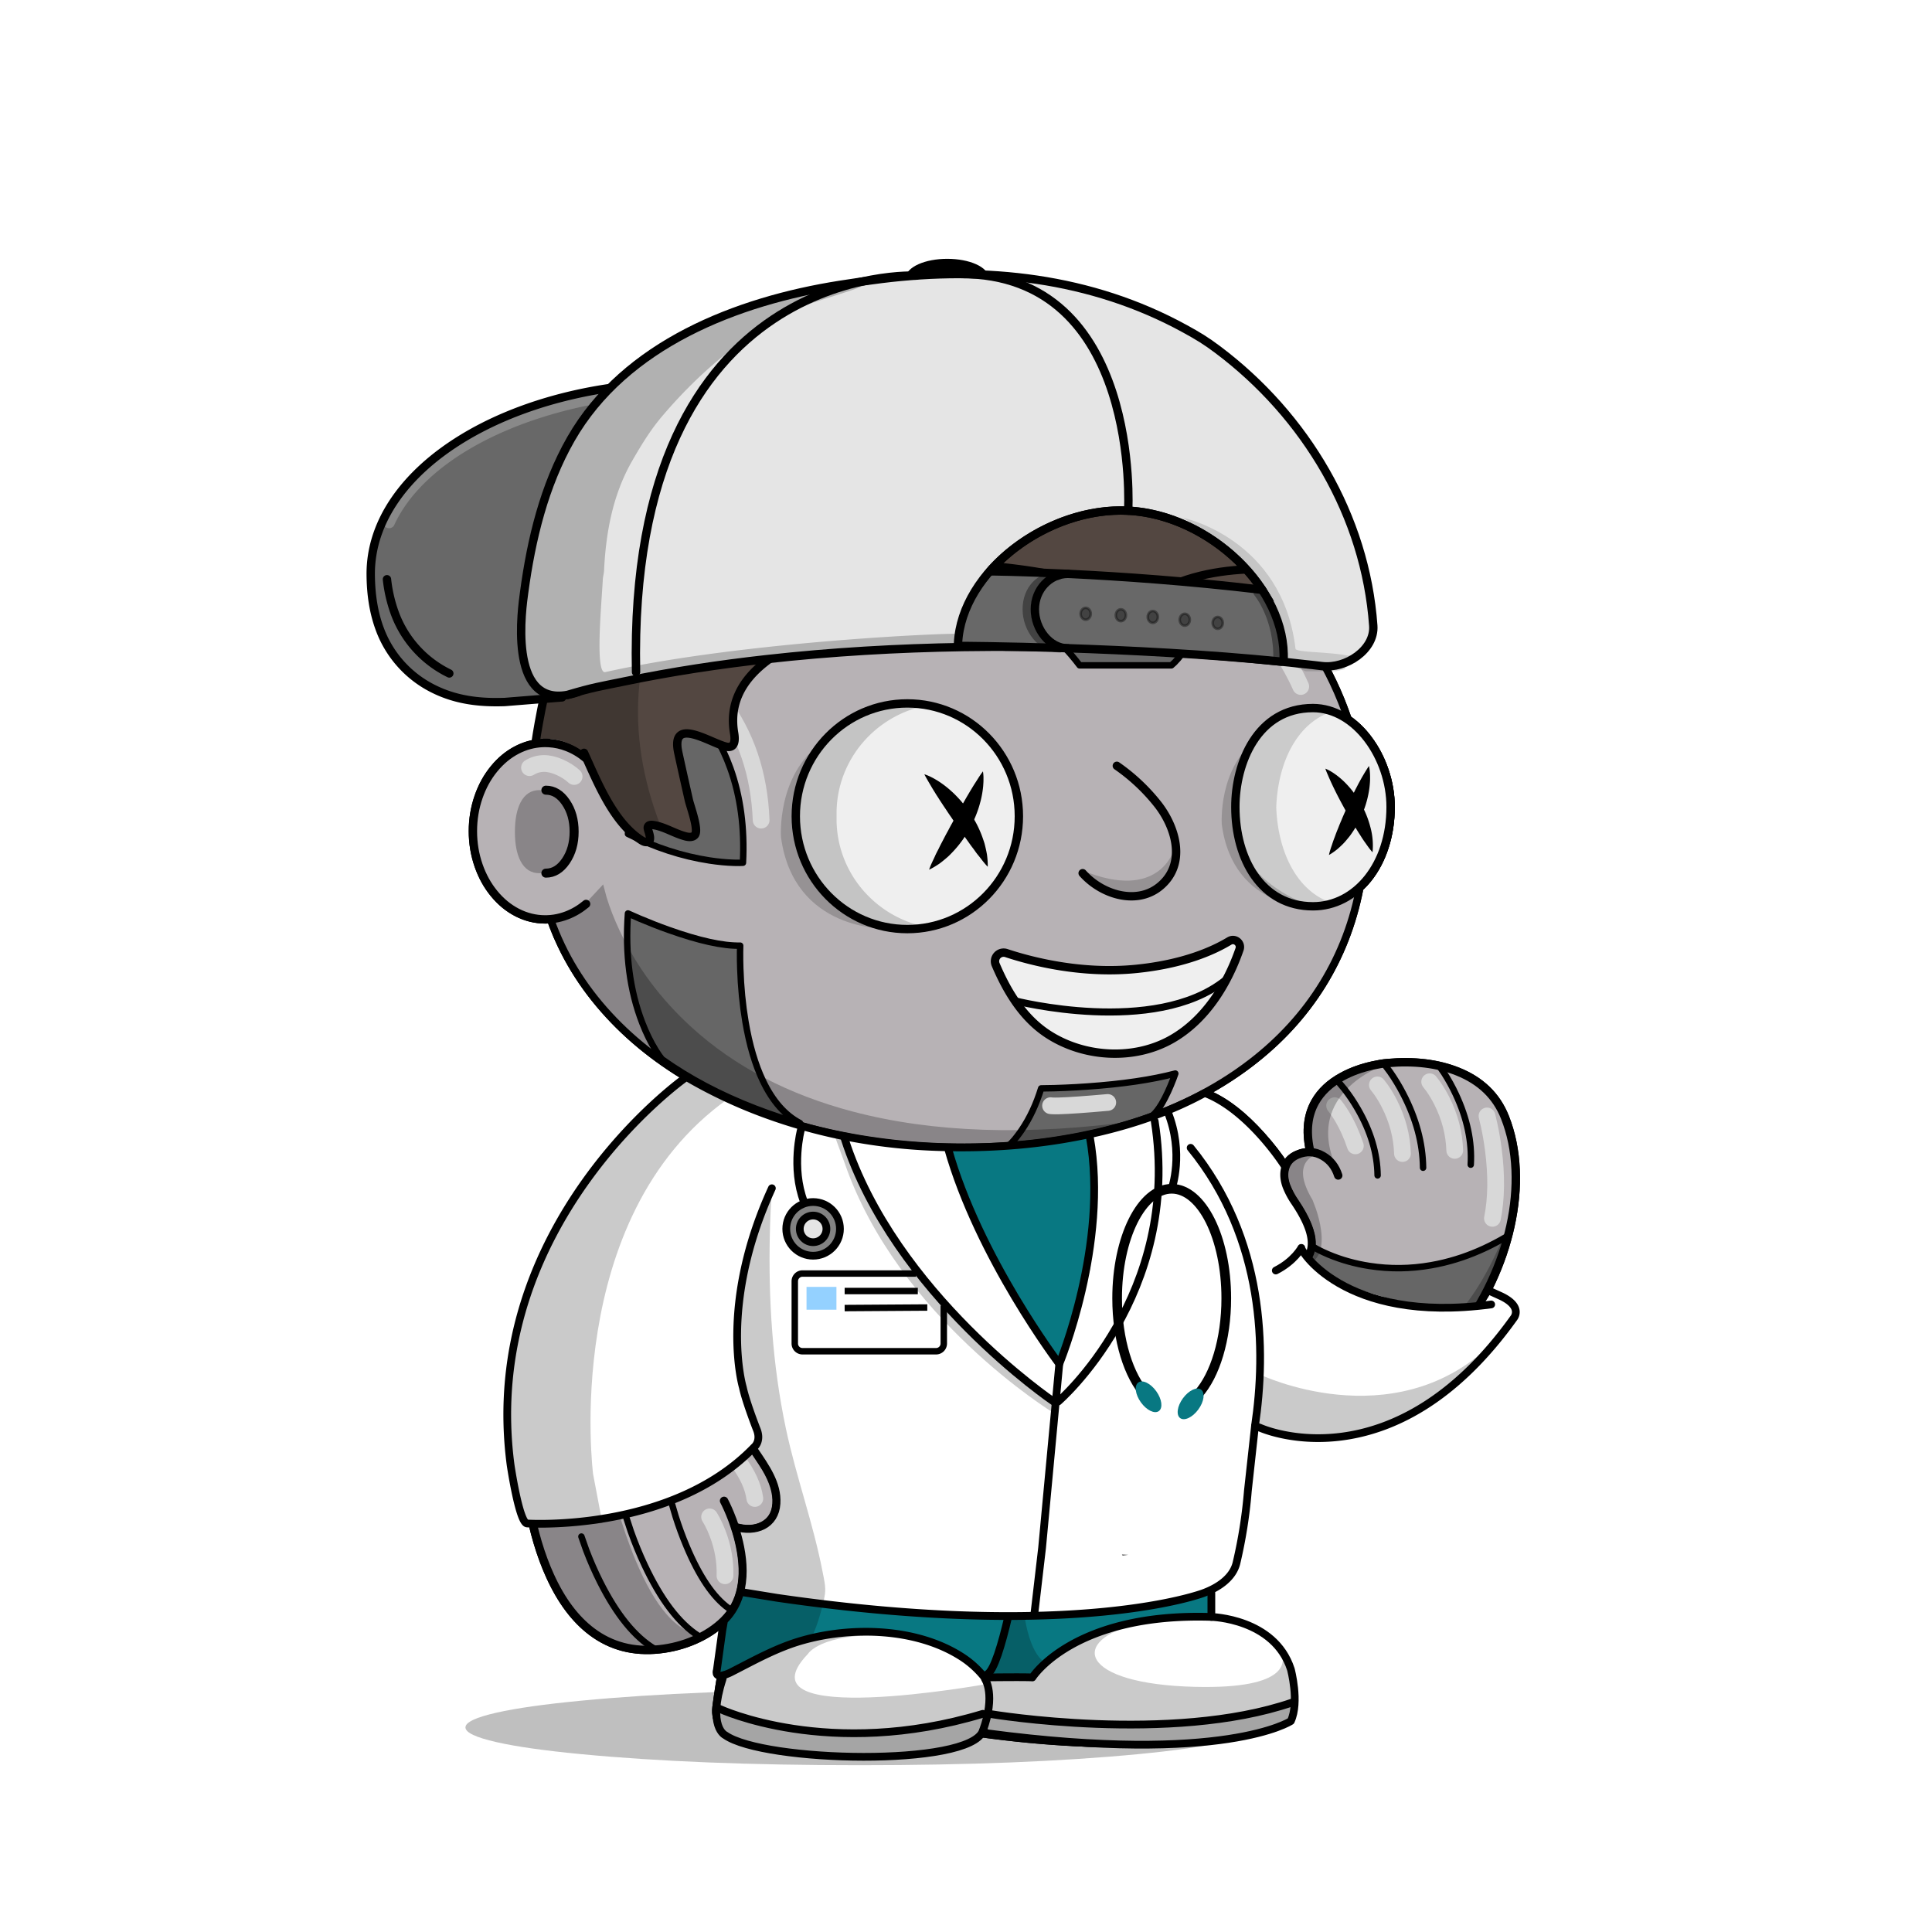
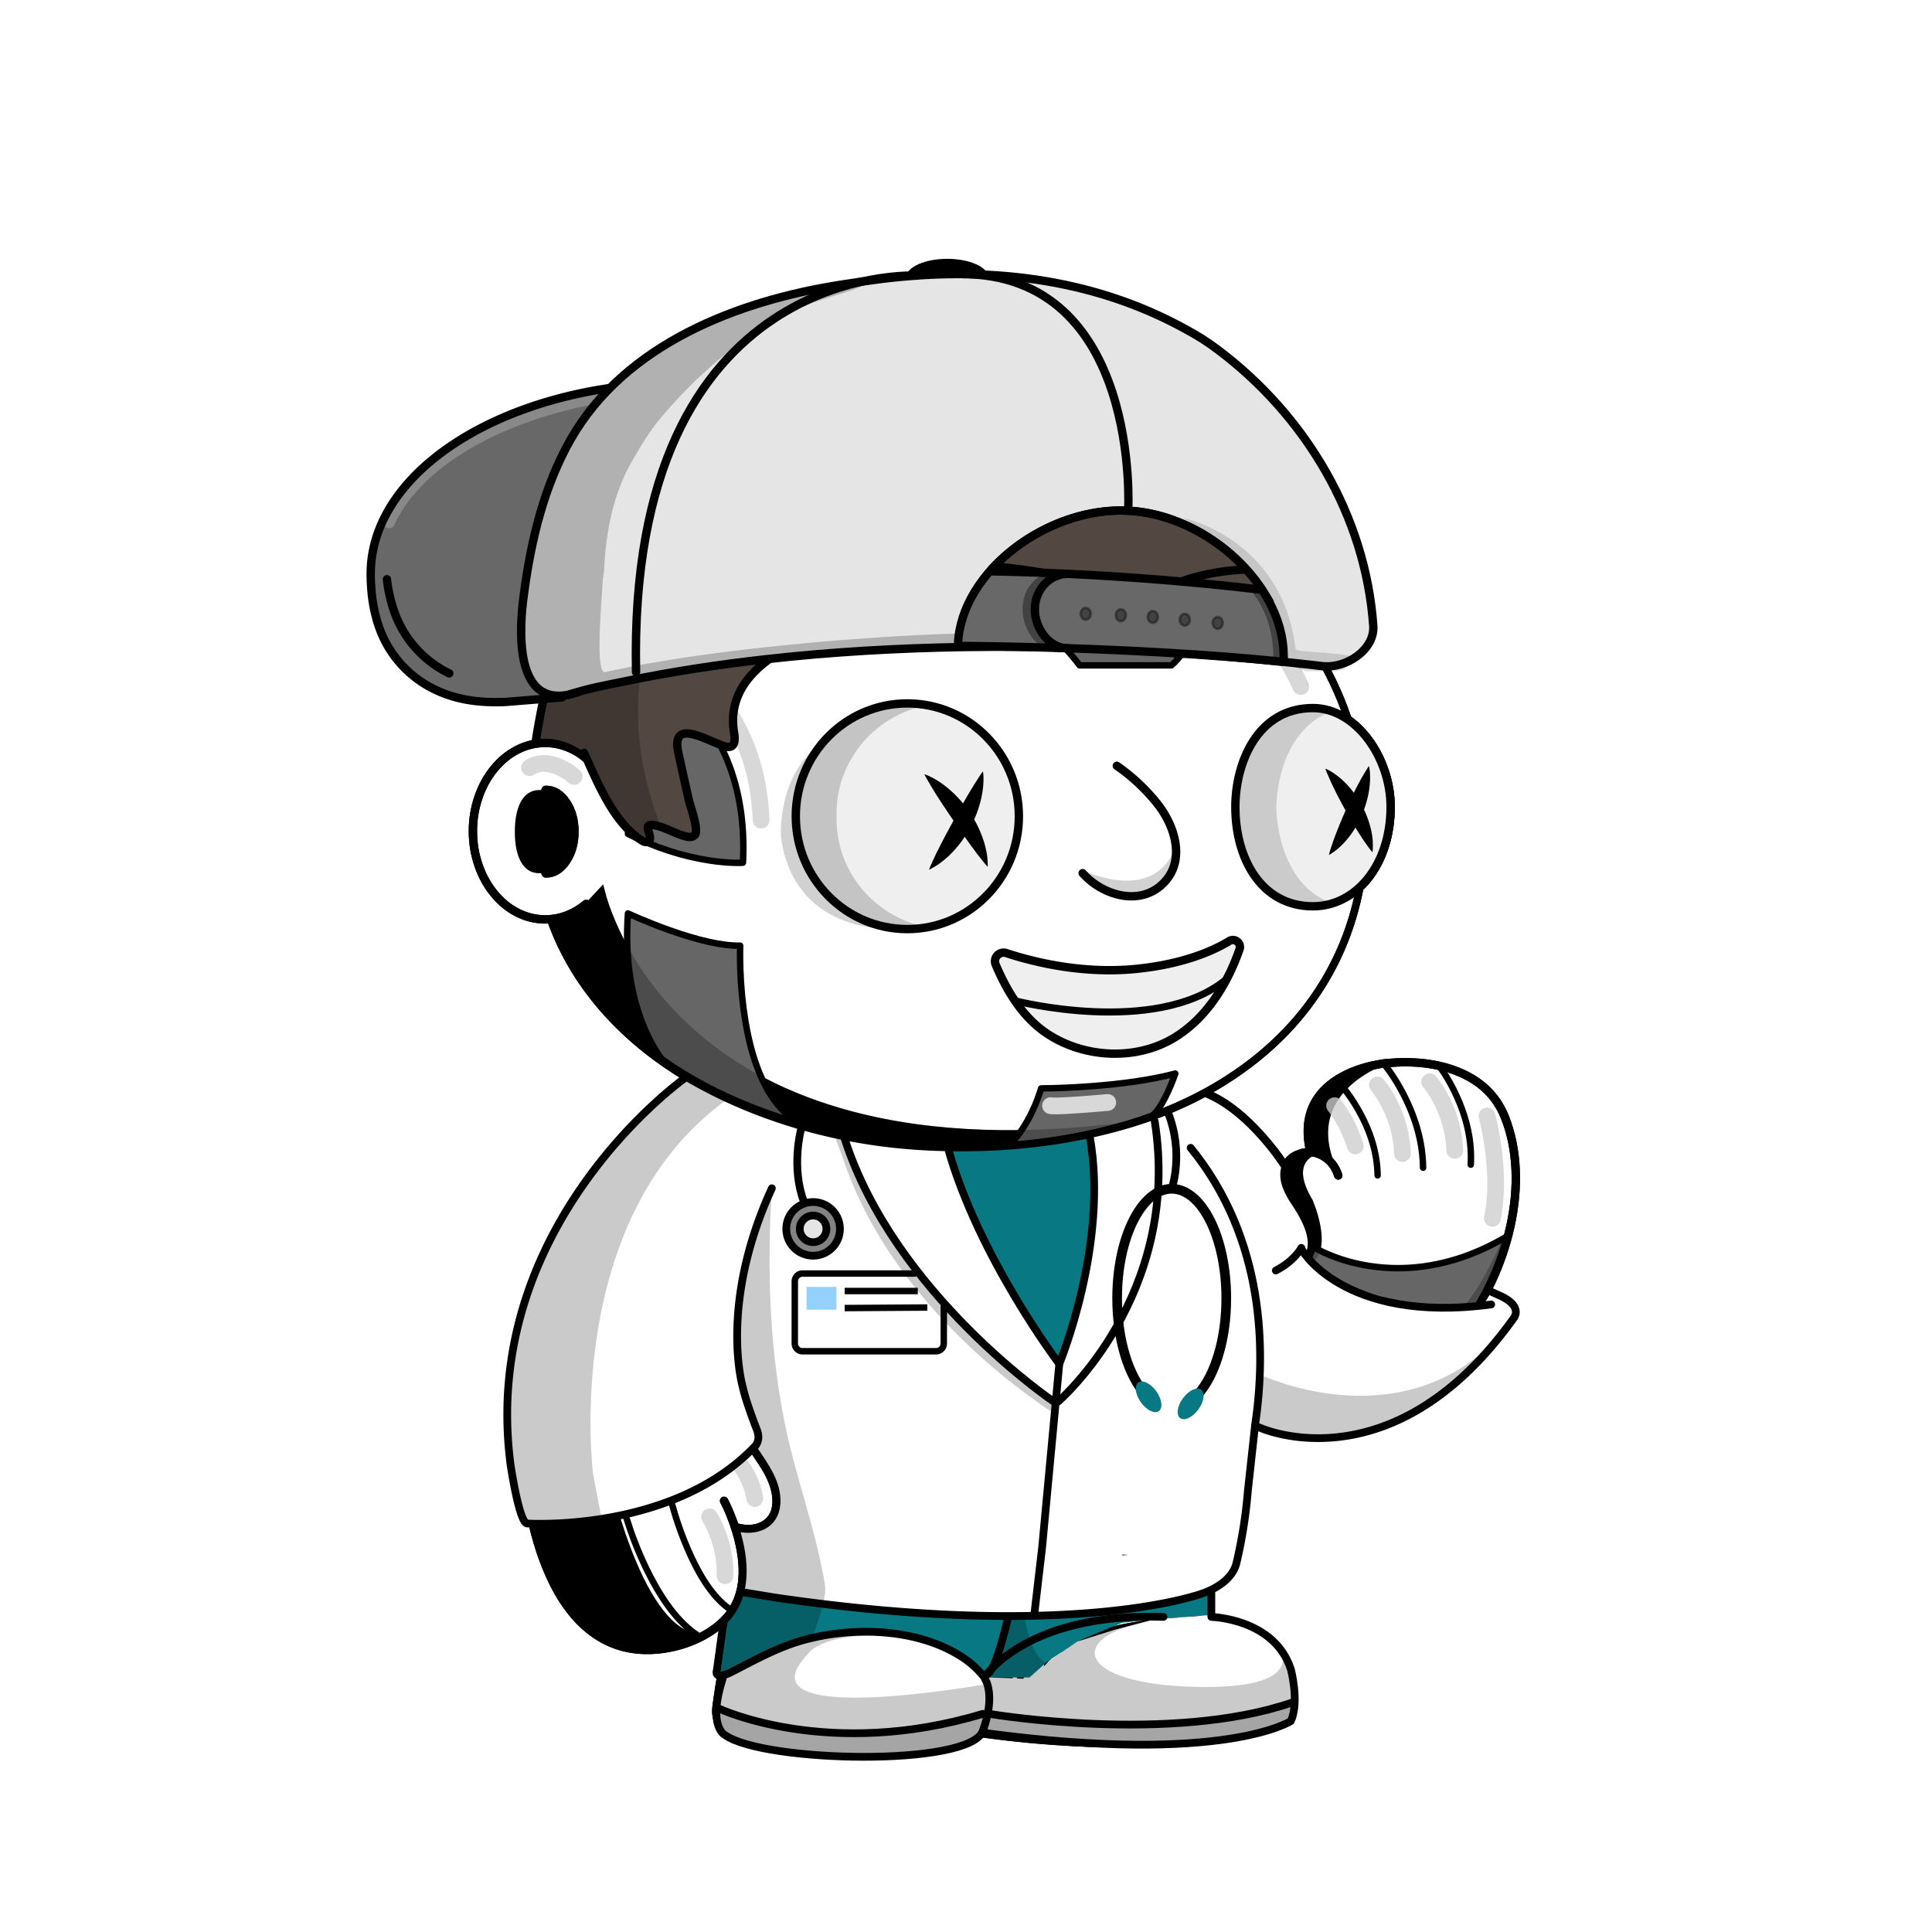
<svg xmlns="http://www.w3.org/2000/svg" viewBox="0 0 3000 3000" width="100%" height="100%">
  <defs>
    <filter id="filter3-57" filterUnits="objectBoundingBox" width="100%" height="100%" x="0%" y="0%">
      <feComponentTransfer in="SourceGraphic" result="colorTrans">
        <feFuncR type="linear" slope="1" intercept="0">
          <animate attributeName="intercept" repeatCount="indefinite" dur="1.333s" keyTimes="0;.45;.45;.5;.5;.55;.55;.6;.6;.65;.65;.7;.7;1" values="0;0;.62;.62;0;0;.62;.62;0;0;.62;.62;0;0" calcMode="discrete" />
          <animate attributeName="slope" repeatCount="indefinite" dur="1.333s" keyTimes="0;.45;.45;.5;.5;.55;.55;.6;.6;.65;.65;.7;.7;1" values="1;1;.38;.38;1;1;.38;.38;1;1;.38;.38;1;1" calcMode="discrete" />
        </feFuncR>
        <feFuncG type="linear" slope="1" intercept="0">
          <animate attributeName="intercept" repeatCount="indefinite" dur="1.333s" keyTimes="0;.45;.45;.5;.5;.55;.55;.6;.6;.65;.65;.7;.7;1" values="0;0;.125;.125;0;0;.125;.125;0;0;.125;.125;0;0" calcMode="discrete" />
          <animate attributeName="slope" repeatCount="indefinite" dur="1.333s" keyTimes="0;.45;.45;.5;.5;.55;.55;.6;.6;.65;.65;.7;.7;1" values="1;1;.38;.38;1;1;.38;.38;1;1;.38;.38;1;1" calcMode="discrete" />
        </feFuncG>
        <feFuncB type="linear" slope="1" intercept="0">
          <animate attributeName="intercept" repeatCount="indefinite" dur="1.333s" keyTimes="0;.45;.45;.5;.5;.55;.55;.6;.6;.65;.65;.7;.7;1" values="0;0;.62;.62;0;0;.62;.62;0;0;.62;.62;0;0" calcMode="discrete" />
          <animate attributeName="slope" repeatCount="indefinite" dur="1.333s" keyTimes="0;.45;.45;.5;.5;.55;.55;.6;.6;.65;.65;.7;.7;1" values="1;1;.38;.38;1;1;.38;.38;1;1;.38;.38;1;1" calcMode="discrete" />
        </feFuncB>
      </feComponentTransfer>
    </filter>
  </defs>
  <g id="Scene-1-57" overflow="visible">
    <g id="Green_1000.svg_Layer-1_.__3CGroup.__3E" transform="translate(799.5 740.55)">
      <path fill="#000" stroke="none" d="M137.05 632.7L101.65 670.7 59.2 689.25 59.8 714.35 102.25 777.85 129.95 816.65 189.55 875.05 253.55 922.55 280.85 940.95 260.55 955.4 226.2 988.2 182.85 1027.95 151.95 1065.1 120.4 1112.95 84.75 1171.95 55.15 1240.1 31.05 1320.65 16.25 1408.55 13.2 1502.1 17.25 1568.1Q31.75 1638.55 32.5 1641.1 32.95 1642.75 42.75 1672.4 47.7 1687.2 52.5 1701.7L90 1764.55 143 1807.45 188 1821.45 254.3 1814.65 299.5 1795.55Q266.65 1801.95 235.4 1765.95 210.4 1737.15 187.55 1682.65 171.25 1643.75 157.65 1595.9 153.4 1580.9 149.9 1566.85L147.3 1555.8Q128.75 1435.1 147.6 1328.1 162.65 1242.5 200.8 1169.55 228.1 1117.4 264.15 1076.8 275.45 1064.1 286.25 1054.1L294.8 1046.65Q316.65 1027.3 322.3 1024.65 326.2 1022.85 331.55 1023.55 335.2 1024.05 347.05 1027.25 383.3 1037.05 424.4 1043.75 498.25 1055.8 609.5 1063.55 727.5 1071.75 829.6 1058.4 911.3 1047.7 979.15 1023.8 1027.6 1006.75 1064.3 984.75 1082.65 973.8 1091.3 966.2L1074.4 955.05 1014.5 982.55 965.3 999.95Q711.525 1034.727 524.5 985.4 374.6 945.85 274.2 854.4 202.45 789.1 162.55 704.35 150.1 677.9 142.35 652.65L137.05 632.7M961.75 1001.2L954.55 1003.75 864.4 1022.5Q857.7 1023.9 915.3 1011.5 950.515 1003.866 961.75 1001.2Z" />
      <path fill="#000" stroke="none" d="M8.8 505.3Q0 522.25 0 551.1 0 579.85 8.8 596.6 18.7 615.35 38.15 615.35 58.65 615.35 73.1 596.45 87.6 577.55 87.6 550.8 87.6 524.05 73.1 505.15 58.65 486.25 38.15 486.25 18.75 486.25 8.8 505.3Z" />
      <path fill="#000" stroke="none" d="M1023.3 1963.85Q1023.85 1963.85 1025.05 1963.75L1130.45 1950.35 1170.75 1943.8Q1174.7 1943.2 1177.75 1940.8L1191.45 1930.6Q1203.8 1921.35 1202.6 1903.4 1202.25 1898.45 1200.3 1888.1 1198.4 1878.05 1198.15 1873.3L1189.45 1849.8 1180.35 1839.9Q1183.95 1844.05 1175.65 1854.9 1169.7 1862.6 1163.8 1867.3 1154.65 1874.6 1141.8 1880.4 1131.85 1884.9 1117.65 1889.3 1084.4 1899.45 1042.4 1904.5 1015.4 1907.75 965.75 1910.5 930 1912.45 903.7 1911.95 870.15 1911.25 841.95 1906.6 828.7 1904.4 820.35 1902.4 808.4 1899.5 799.45 1895.45 785.35 1889.15 778.5 1879.35 770.55 1868.15 773.7 1854.25 775.85 1844.6 781.7 1820.65 786.85 1799.65 789.2 1788.25 799.3 1741.8 804.15 1718.45 812.6 1677.55 816.65 1648.25 820.05 1632.9 820.7 1623.75 821.85 1606.75 812.25 1606.35 788.35 1605.45 764.9 1607.75L719.9 1814.75Q717.15 1827.2 716.25 1834 714.75 1844.75 715.6 1853.4 716.45 1861.85 721.5 1878.4 726.5 1894.7 727.25 1903.4 727.6 1907.35 726.45 1913.85 725.75 1917.55 724.25 1925.25 721.85 1939.35 727.25 1945.8 730.05 1949.15 735.2 1950.9 738.55 1952 744.85 1952.9 782 1957.95 827.35 1961.1 858.75 1963.3 910.15 1965.55L1023.3 1963.85Z" />
      <path fill="#000" stroke="none" d="M1477.65 1316.45L1526.2 1227.05 1546.55 1150.15Q1497.6 1283.35 1426.8 1334 1370.15 1374.55 1302.15 1360.7 1253.6 1350.8 1204.2 1314.65 1188.8 1303.4 1175.1 1290.85L1164.55 1280.55 1168.75 1337.7 1163.35 1390.25 1163.35 1421.95 1217.05 1441.6 1265.95 1446.6 1347.45 1427.95 1420.35 1380.6 1477.65 1316.45Z" />
      <path fill="#000" stroke="none" d="M1241.25 1053.4Q1245.15 1051.65 1248.1 1051.15L1245.35 1048.5 1225.25 1051.2 1202.4 1061.25 1199.5 1079.75Q1196.85 1098.9 1198.05 1101.85 1199.9 1106.55 1218.6 1137.85L1234.1 1170.9 1235.25 1185.55Q1236.2 1200.4 1235.1 1201.5 1234 1202.6 1230 1213.65 1228.05 1219.2 1226.25 1224.5 1258.35 1216.2 1251.7 1168.65 1249.65 1153.8 1243.95 1136.8L1238.65 1122.75Q1214.85 1082.95 1229.1 1063.05 1233.55 1056.85 1241.25 1053.4Z" />
      <path fill="#000" stroke="none" d="M1337.95 918.15Q1349.4 912.6 1357.8 909.95L1285.35 930.85 1256 952.7 1236.45 980.7 1231.25 1015.7Q1231 1017.2 1232.8 1030.5 1234.7 1044.35 1235.85 1046.75 1236.9 1048.95 1248.6 1054.7 1254.45 1057.6 1260.1 1060L1276.65 1075Q1256.9 1032.75 1265.25 997.3 1271.95 968.95 1296.2 946.2 1313.55 929.95 1337.95 918.15Z" />
      <path fill="#000" stroke="none" d="M431.3 16.6L365.4 38.95 284.4 86.55 201.25 155.05 127.95 240.75 75 319 47.1 413 87.6 422.2 110.6 437Q115.5 414.6 127.45 379.8 151.3 310.2 186.35 248.05 235.4 161.05 299.85 101.55 360.107 45.821 431.3 16.6M480.4 0Q455.241 6.814 431.3 16.6L480.4 0Z" />
      <path fill="#000" stroke="none" d="M386.75 1096.7Q386.9 1095.85 386.4 1095.1 385.9 1094.4 385.05 1094.25 384.3 1094.15 383.7 1094.5 383 1094.85 382.75 1095.55 350.2 1169.95 336.2 1250.2 313.05 1383 353.75 1481.25L353.9 1481.55 396.9 1552.45 397.15 1553.05 401.55 1570.05Q403.9 1579 403.55 1588.2 403.2 1597.5 400.2 1606.2L395.4 1620.35Q395.1 1621.2 394.25 1621.6L367.65 1633.25Q367.1 1633.5 366.55 1633.4L344.6 1630.9Q343.75 1630.8 343.05 1631.35 342.4 1631.9 342.3 1632.75 342.25 1633 342.35 1633.5L350.05 1662.8 350.1 1663.15 353.75 1712.85Q353.75 1713.35 353.65 1713.6L339.05 1762.7 314.8 1912.65Q314.75 1913.05 314.8 1913.4L320.8 1939.85Q321 1940.8 322 1941.3L381.3 1967.95Q381.55 1968.1 381.8 1968.1L450.8 1980.35 535.4 1984.35 595.6 1979.85 595.85 1979.85 679.45 1963.8 719.9 1950.8Q721.15 1950.4 721.3 1949.05L727.65 1898.1 727.65 1898 717.5 1865.6Q718.35 1869.15 718.35 1872.55 718.35 1886.3 704.75 1898.9 691.55 1911 667.6 1920.4 643.6 1929.75 612.45 1934.9 580.25 1940.2 544.95 1940.2 509.7 1940.2 477.45 1934.9 446.35 1929.75 422.35 1920.4 398.35 1911 385.2 1898.9 371.55 1886.3 371.55 1872.55 371.55 1865.1 377.05 1855.4 382.45 1845.9 390.15 1839.35L391.85 1833.55Q391.05 1833.9 390.25 1833.55 389.45 1833.2 389.15 1832.4 388.9 1831.85 389.05 1831.25L429.5 1632.15Q433.1 1614.4 448.15 1604.15 463.15 1593.95 481 1597.15 504.95 1601.4 532.5 1603.85 563.484 1606.568 596.3 1606.7 559.405 1605.736 524.1 1588.65 489.65 1572 460.35 1541.85 432.7 1513.5 413.9 1477.75 395.45 1442.7 389.25 1407.65 382.25 1368.3 379.05 1335.6 375.35 1298.2 375.85 1263 376.55 1214.9 378.4 1181.8 381 1135.95 386.75 1096.7Z" />
      <path fill="#000" stroke="none" d="M1118.6 1508.25L1107.9 1521.25Q1093.9 1536.95 1077.55 1550.7 1025.2 1594.7 968.8 1602.25L973.45 1604.3Q979.9 1606.6 988.8 1607.55 1017.35 1610.65 1059.95 1599.6L1064.35 1579.25 1073.2 1562.45 1083.7 1552.25 1118.6 1508.25Z" />
    </g>
    <path id="Layer2-57_0_1_STROKES" stroke="#000" stroke-width="13" stroke-linejoin="miter" stroke-linecap="round" stroke-miterlimit="10" fill="none" d="M1124.35 2330.5L1127.05 2335.85Q1130.35 2342.7 1133.55 2350.45 1143.75 2375.2 1148.85 2399.2 1165.15 2475.95 1124.35 2516.25 1105.4 2534.95 1078.15 2546.75 1052.4 2557.9 1023.8 2561 964.1 2567.5 919.1 2533.7 880.35 2504.6 854.2 2447.1 832.3 2398.95 821 2335.6 811.75 2283.35 811.55 2233.8 811.15 2101.65 853.1 1985.3 886.6 1892.25 945.55 1813.5 987.7 1757.25 1038.25 1713.8 1054.05 1700.2 1068.85 1689.5L1080.45 1681.55" />
    <path id="Layer3-57_0_1_STROKES" stroke="#000" stroke-width="13" stroke-linejoin="miter" stroke-linecap="round" stroke-miterlimit="10" fill="none" d="M1188.65 1822.4Q1150.85 1903.1 1136.3 1995.55 1128.35 2046.15 1127.7 2085.6 1126.9 2134.9 1137.05 2175.3 1140.9 2190.5 1145.3 2202.7 1150.45 2216.95 1157 2229 1162 2238.25 1172.7 2254.1 1184.9 2272.15 1189.25 2279.45 1207.4 2310 1205.8 2334.75 1204.25 2358.9 1184.95 2368.95 1166.55 2378.55 1141.15 2371.05" />
    <path id="Layer4-57_0_1_STROKES" stroke="#000" stroke-width="13" stroke-linejoin="miter" stroke-linecap="round" stroke-miterlimit="10" fill="none" d="M1875.85 1822.35L1880.25 1826.95Q1885.8 1833.05 1891.7 1840.7 1910.55 1865.05 1925.7 1895.15 1974.05 1991.55 1966.85 2109.5L1964.85 2129Q1961.3 2153.3 1953.6 2177.6 1928.85 2255.25 1871.55 2303.1 1867.45 2306.5 1865.05 2311.25 1862.65 2316 1862.35 2321.3 1857.45 2411.05 1854 2517.3L1860.25 2517.15Q1868.3 2517.1 1876.85 2517.85 1904.35 2520.3 1927.5 2529.55 1959.95 2542.55 1979.15 2567.4 2003.15 2598.4 2004.9 2646.3 2005.4 2659.4 1996.7 2669.9 1988 2680.4 1974.05 2683.65 1903.5 2700.05 1812.6 2704.95 1675.2 2712.35 1520.65 2690.8 1509.95 2695.25 1490.7 2700.9 1452.2 2712.25 1409.5 2718.45 1272.85 2738.2 1145.55 2698.8 1129.1 2693.7 1119.85 2680.35 1110.55 2666.95 1112.55 2651.2 1120.2 2592.3 1138.55 2503.3" />
    <path id="Layer5-57_0_1_STROKES" stroke="#000" stroke-width="13" stroke-linejoin="miter" stroke-linecap="round" stroke-miterlimit="10" fill="none" d="M1142.45 2598.25Q1149.65 2593.65 1162.4 2586.95 1187.8 2573.6 1215.4 2563.25 1303.55 2530.15 1379.7 2539.65 1471.25 2551.1 1505.05 2587.15 1538.95 2623.35 1520.7 2690.85" />
    <path id="Layer6-57_0_1_STROKES" stroke="#000" stroke-width="13" stroke-linejoin="miter" stroke-linecap="round" stroke-miterlimit="10" fill="none" d="M1854.1 2517.4Q1820.75 2517.2 1779 2522.75 1695.5 2533.85 1653.45 2562.55" />
    <path id="Layer7-57_0_1_STROKES" stroke="#000" stroke-width="13" stroke-linejoin="miter" stroke-linecap="round" stroke-miterlimit="10" fill="none" d="M1511.35 2594.8L1564.25 2347.4" />
    <path id="Layer8-57_0_1_STROKES" stroke="#000" stroke-width="13" stroke-linejoin="miter" stroke-linecap="round" stroke-miterlimit="10" fill="none" d="M1962.85 2162.55Q2046.1 2205.1 2131.4 2174.7 2169.75 2161.05 2205.3 2133.25 2239.3 2106.75 2267.85 2069.6 2295.75 2033.4 2315.65 1990.85 2335.6 1948.25 2345.35 1904.05 2355.35 1858.65 2353.5 1816.35 2351.6 1771.95 2336.85 1734.8 2317.1 1685.15 2263.25 1663.75 2216.55 1645.15 2154.3 1650.7 2145.2 1651.4 2131.9 1654.35 2105.4 1660.2 2084.55 1671.5 2055.45 1687.25 2041.95 1711.55 2025.05 1741.9 2033.7 1783.9" />
    <path id="Layer9-57_0_1_STROKES" stroke="#000" stroke-width="13" stroke-linejoin="miter" stroke-linecap="round" stroke-miterlimit="10" fill="none" d="M2078.05 1825.25Q2071.5 1804.8 2054.15 1794.85 2035.35 1784 2014.55 1792.95 1999.35 1799.45 1995.35 1814.15 1991.75 1827.05 1997.55 1842.35 2002.7 1855.35 2010.55 1866.6 2037.1 1906.1 2036.7 1931.3 2036.5 1941.05 2032.3 1949.45 2029.6 1954.9 2023.6 1962.2" />
    <path id="Layer1-570-57_0_1_STROKES" stroke="#000" stroke-width="13" stroke-linejoin="miter" stroke-linecap="round" stroke-miterlimit="10" fill="none" d="M1994.05 1809.25Q1980.8 1788.45 1959.2 1764.2 1915.95 1715.7 1874.05 1698.5" />
    <path id="Layer1-571-57_0_1_STROKES" stroke="#000" stroke-width="13" stroke-linejoin="miter" stroke-linecap="round" stroke-miterlimit="10" fill="none" d="M910.15 1403.6Q896.35 1415.15 880.45 1421.25 864 1427.6 846.65 1427.6 823.8 1427.6 802.95 1416.85 782.8 1406.45 767.25 1387.45 751.7 1368.5 743.2 1343.9 734.35 1318.45 734.35 1290.6 734.35 1262.75 743.2 1237.3 751.7 1212.7 767.25 1193.75 782.8 1174.75 802.95 1164.35 823.8 1153.6 846.65 1153.6 864.05 1153.6 880.45 1159.9 896.4 1166.05 910.15 1177.6" />
    <path id="Layer1-572-57_0_1_STROKES" stroke="#000" stroke-width="14" stroke-linejoin="miter" stroke-linecap="round" stroke-miterlimit="10" fill="none" d="M847.65 1226.95Q865.8 1226.95 878.65 1245.8 891.5 1264.65 891.5 1291.35 891.5 1318 878.65 1336.9 865.8 1355.75 847.65 1355.75" />
    <path fill="#000" stroke="none" d="M1604.95 715.15Q1541.35 703.75 1475.55 703.75 1363.1 703.6 1256.15 737.45 1155.05 769.3 1068.6 830.7 984 890.95 926.1 971.9 867.05 1054.3 841.9 1149.45 841.35 1151.75 842.55 1153.8 843.75 1155.85 846.05 1156.45 848.35 1157.05 850.4 1155.85 852.4 1154.65 853.05 1152.4 877.5 1059.55 935.45 978.6 992.4 899.15 1075.3 840.05 1117.55 810.1 1163.9 787.05 1210.3 763.95 1259.65 748.4 1364.9 715.1 1475.55 715.25 1540.35 715.25 1602.9 726.45 1665.45 737.65 1724.55 759.85 1781.65 781.3 1832.7 811.85 1883.8 842.35 1927.8 881.4 2016.15 959.9 2064.65 1061.4 2078.85 1091.25 2089.2 1122.5 2091.7 1124.2 2094.25 1126.2L2104.15 1134.75Q2112.1 1142.4 2118.85 1151.35 2135.05 1172.75 2143.95 1199.3 2152.85 1225.9 2152.85 1252.95 2152.85 1283.25 2144.65 1310.15 2136.4 1337.05 2120.95 1357.4L2109.4 1370.5 2106.65 1373.15Q2091.65 1455.5 2049.4 1524.3 2007.05 1593.3 1939.3 1645.4 1856.85 1708.8 1743.9 1742.2 1630.9 1775.6 1497.95 1775.6 1387.1 1775.6 1284.8 1752.3 1182.05 1728.85 1098.05 1684.35 1010 1637.75 949.55 1572.05 889.05 1506.35 860.6 1426.35 859.75 1424.15 857.55 1423.15 855.35 1422.2 853.15 1423.1 851 1423.9 850.05 1426 849.05 1428 849.75 1430.2 878.9 1512.25 940.8 1579.55 1002.65 1646.9 1092.65 1694.55 1178.35 1739.95 1282.3 1763.6 1385.8 1787.25 1498.05 1787.25 1632.45 1787.25 1747.2 1753.35 1862.2 1719.35 1946.35 1654.65 2014.6 1602.2 2057.75 1533 2100.7 1464.1 2116.85 1381.6 2123.35 1375.4 2129.15 1368.15 2146.9 1345.9 2156.35 1316.2 2165.85 1286.5 2165.85 1253.05 2165.85 1223.9 2156.25 1195.25 2146.65 1166.55 2129.2 1143.55 2116 1125.8 2098.05 1112.85 2087.95 1083.5 2075.05 1056.5 2050.45 1004.9 2015.4 958.75 1980.3 912.6 1935.45 872.8 1890.6 833 1838.65 801.95 1786.75 770.9 1728.65 749.1 1668.5 726.55 1604.95 715.15Z" />
    <g id="body-shadow" transform="translate(722.75 2623.6)" opacity=".25">
-       <path fill="#000" stroke="none" d="M1224.05 58.7Q1224.05 46.75 1175.95 35.85 1129.5 25.35 1044.8 17.25 865.55 .05 612.05 .05 358.55 .05 179.3 17.25 94.6 25.35 48.1 35.85 0 46.75 0 58.7 0 70.65 48.1 81.55 94.55 92.1 179.3 100.2 358.6 117.4 612.05 117.4 865.5 117.4 1044.8 100.2 1129.5 92.1 1175.95 81.55 1224.05 70.65 1224.05 58.7Z" />
-     </g>
-     <path fill="#B7B2B5" stroke="none" d="M1456.9 708.75L1347.2 719.35 1246.35 745.9 1164.95 779.55 1097.7 816.7 1020.7 875.1 963.2 934.35 901.25 1015.75 872.05 1084.75 848.7 1147.85 842.35 1153.7 794.75 1169 760.9 1202 738.35 1254 738.35 1316.6 753.6 1367.25 781 1405 833.3 1427.6 858.85 1429.8 885.35 1495.25 929.6 1557.2 968.55 1598.75 1030.45 1649.2 1078.25 1678.4 1075.2 1684.95 988.9 1761.4 907.7 1869.85 850.5 1992.35 818.25 2128.45 811.5 2225.15 817.85 2316.35 835 2395.25 866.35 2471.1 904.45 2521.2 952 2552.2 1030.6 2562 1084.4 2543.85 1124.35 2516.2 1138.6 2503.35 1128.7 2553.35 1113.5 2644.55 1116.15 2673.9 1130 2690.9 1181.1 2708.65 1259.2 2725 1334.8 2725 1401.4 2719.65 1450.3 2711.25 1527.15 2690.9 1569.05 2696.95 1695.2 2706.15 1794.95 2705.85 1872.2 2700.3 1939.05 2690.9 1974.05 2683.75 2000.95 2663.6 2004.9 2646.4 2000.75 2614.25 1974.65 2562.1 1931 2531.35 1854 2517.45 1864.75 2311.95Q1876.35 2298.6 1880.25 2295.55 1884.15 2292.45 1927.25 2237.1L1952.25 2181.9 1962.8 2162.6 1993.95 2175.9 2056.05 2187.2 2126.6 2180.1 2170.6 2156.75 2219.9 2121.25 2262 2077.15 2307.1 2016.45 2331.45 1952.55 2348.65 1887.35 2353.8 1821.8 2347.2 1768.3 2329.55 1719.6 2296.75 1685.05 2252.3 1659.85 2201.8 1652.85 2158.3 1650.5 2110.7 1660.85 2062.9 1688.25 2036 1718.45 2031.05 1758 2036 1791.3 2009.8 1796.95 1998.3 1805.8 1993.95 1812.1 1955.3 1753.85 1914.6 1722.35 1874 1695.55 1905.45 1678.4 1969.15 1628.85 2014.25 1579.3 2062 1514.7 2087.65 1461.65 2107.1 1401.5 2129.1 1355.85 2131.85 1352.2Q2135.3 1347.35 2138.6 1341.45 2149.15 1322.7 2154.45 1300.65 2171.3 1230.15 2129.1 1153.6 2128.5 1152.5 2128.75 1147.95L2129.15 1143.6 2086.75 1103.35 2060.2 1047.6 2038.05 998.95 1999.15 945.9 1958.45 903.4 1923.05 870.7 1838.15 807.9 1770.9 774.25 1700.1 746.85 1626.7 725.6 1533 712.3 1456.9 708.75Z" />
+       </g>
    <g id="colour" transform="translate(930 711.9)" filter="url(#filter3-57)">
      <path fill="#666" stroke="none" d="M45.1 706.5L44.1 728Q48.65 777.9 48.45 781.65 48.35 784 50.6 806.2 51.75 817.3 52.9 827.9 67.85 877.75 68.3 878.75 87.1 921.25 87.8 921.75 88.25 922.05 97.1 931.4 101.55 936.05 105.9 940.65L178.1 984.45 254.2 1013.6 305.7 1031.95 283.8 1010.1Q282.65 1008.95 254.4 960.25 248.5 943.1 242.5 925.75 230.6 891 230.4 890 230.1 888.45 220.55 813.1L216.6 756.5 186.35 753.65 143.2 743.45 87.6 724.35 45.1 706.5M69.05 323.3L63 323.3 45.65 346.15 25.4 380.4 1.05 455.1 0 464.95 20 488.35 38.5 526.95Q45.4 566.65 45.45 568 45.45 568.9 47.25 577 48.15 581.05 49.05 584.9L121.05 616Q186 626.65 187.9 627.9 189.8 629.15 218.5 627.9L223.85 623.05Q224.65 614.7 225.35 606.2 226.75 589.15 226.45 588.25 226.2 587.45 218.15 543.6 210.1 499.7 209.95 499.15 209.65 498.25 192.15 459.65 174.65 420.95 174.05 420.05 165.85 410.45 158.2 401.1 143 382.6 143.45 380.45 143.85 378.25 124.9 362.1L105.85 346.35 69.05 323.3M874.3 96.15L847.6 65.7 807.9 49.6 696.7 13.7 594.4 .05 522.35 2.75 466.4 2.75 525.55 39.9 580.95 93.15 616.05 143.6 637.15 188.35 650 230.1 695 266.1 727.6 298.45 746.4 321.25 882.35 321.25 900.65 309.2 923.05 273.85 936.2 234.45 927.5 193.4 904.3 138.4 874.3 96.15Z" />
    </g>
    <g id="robot" transform="translate(815.55 714.6)">
      <path fill="#666" stroke="none" d="M545.2 1645.35L507.65 1640.8 493.55 1750.6 485.85 1809.45 483.95 1825.35 523.5 1823 545.2 1645.35M712.4 1950.15L712.4 1950.1 708.35 1930Q604.1 1958.15 505.35 1955.75L437.9 1955.75 402.1 1944.6Q363.75 1937.1 330.45 1925.2 318.6 1920.95 308.85 1916.65L301.45 1913.2 296.4 1932.3 297.6 1944.9Q298.45 1957.95 296.7 1960 294.95 1962.05 303.2 1969.35 307.35 1973 311.8 1976.25L392.75 2003.35 446.05 2007.75Q499.65 2011.85 501.45 2010.3 503.2 2008.75 571.45 2004.25 605.55 2002 639.3 2000.05L699.25 1978.15 712.4 1950.15M1186.55 1909.75Q1186.35 1909.8 1186.15 1909.85 1090.75 1939.6 971.6 1943.4 968.3 1943.7 964.95 1944 961.9 1944.35 946 1943.95 932.75 1944.05 919.2 1943.85 871.9 1943.2 826.75 1938.75L794.4 1934.85 793.15 1934.8Q791.65 1934.95 789.8 1935.4 786.8 1936.15 785.3 1937.45 784.95 1937.8 784.6 1938.2 774.4 1949.7 762.15 1955.3 749.5 1961.1 736.5 1959.75 725.85 1958.6 716.85 1953.15L708.3 1976.2 805 1987.2 889.15 1991.2Q1085.45 1981.6 1086.85 1981.4L1158.5 1969.1 1182.55 1953.55 1188.3 1936.55 1186.55 1909.75M988.35 1805.4L988.6 1800.85 999.1 1612.05 967.75 1618.9 967.5 1622 958.9 1737.35 952.7 1809.7 988.35 1805.4M1110.7 1042.95L1096.7 1082.2Q1109.85 1094.65 1118.95 1103.3 1132.8 1115.55 1145.4 1129.05 1164.45 1149.5 1177.95 1169.95 1187.95 1182.25 1197.9 1194.45L1206.45 1232.8 1207.7 1238.35 1207.9 1239.2Q1220.9 1221.1 1221 1219.7 1221.05 1218.7 1218.35 1204.25 1215.65 1189.9 1215.2 1188.8 1214.8 1187.85 1203.15 1166.5 1191.85 1145.8 1189.4 1141.5 1187.7 1138.4 1182.55 1120.95L1177.75 1104.1 1173.9 1088 1147.25 1050.65 1114.6 1020.65 1110.7 1042.95M1003.6 967.85L1007.9 956.7 1009.45 952.4Q954.85 966.8 872.55 972.55 864.65 973.1 856.8 973.55 856.05 973.6 855.35 973.65 838.3 974.6 821.4 975.1L806.2 975.35 801.15 975.45Q789.75 1012.4 770.95 1040.05 769.45 1042.25 767.9 1044.4 763.55 1050.4 759.7 1055.05L752.4 1064.7 822.8 1054.7 928.25 1037.85 973.85 1017.8Q980.95 1011.75 988.4 999.3L1003.6 967.85M815.75 1002.3L818 1002.55Q821.75 1002.8 829.15 1002.6 852.85 1001.95 904.55 997.3 852.85 1001.95 829.15 1002.6 821.75 1002.8 818 1002.55L815.75 1002.3M319.6 1332.05L321.5 1333.1Q329.25 1337.05 339.6 1341.25 372.7 1354.6 419.65 1365.05 569.75 1398.45 801.55 1390 929.05 1385.4 1024.05 1363.5 1096.6 1346.8 1147.2 1320.8L1075.3 1349.65Q1004.45 1367.75 1000.2 1367.75 996 1367.75 895 1383.7L892.15 1370.6 880.2 1354.95Q867.65 1348 864.35 1346.95L863.75 1346.85Q773 1350.5 747.9 1351.6L731.45 1354.95 707.75 1373 695.35 1391.6Q657.25 1389.7 618.75 1387.75 541.8 1383.85 540 1383.7 537.15 1383.4 406.25 1361.9L319.6 1332.05M319.6 1332.05L319.5 1332 313.35 1342.55 315.8 1388.7 319.2 1428.3Q325.95 1431.55 334.4 1434.95 367.75 1448.3 414.95 1458.75 433.1 1462.75 452.5 1466.2L486.3 1471.45 528.75 1476.8Q627 1487.2 749.9 1485.25L792.35 1483.95 801.2 1483.65 816.25 1483.05 948.6 1470.95 1031.3 1454.9 1129.55 1422.9 1149.7 1412 1161.3 1399.3 1171.05 1371.25Q1173.45 1354.65 1168.8 1336.85 1166 1326.15 1160.85 1316.05L1156.8 1309 1154.65 1305.7 1150.85 1346.75 1147.3 1320.75Q1147.25 1320.75 1147.2 1320.8 1096.6 1346.8 1024.05 1363.5 929.05 1385.4 801.55 1390 569.75 1398.45 419.65 1365.05 372.7 1354.6 339.6 1341.25 329.25 1337.05 321.5 1333.1L319.6 1332.05M699.25 1414.75L737.25 1416.05Q784.8 1416.95 832.5 1414.9 985.15 1408.3 1082.1 1374.85 985.15 1408.3 832.5 1414.9 784.8 1416.95 737.25 1416.05L699.25 1414.75M125.45 1417.65L125.45 1417.6Q123.85 1422.3 122.1 1426.85 121.35 1431.6 121.15 1433.55 120.8 1436.8 111.75 1450.8 102.8 1464.65 101.05 1464.45 90.95 1477.4 79.25 1485.45 64.55 1495.55 51 1495.55 43.5 1495.55 36.8 1493.45L21.85 1489.9 14.9 1503.45 6.85 1519.15Q6.25 1521.9 5.7 1524.4 2.1 1540.9 .85 1546.3 .85 1546.55 .8 1546.85 -.15 1556.85 .2 1568.5 .45 1577.05 .3 1577.95 .25 1578 .25 1578.05L1.65 1576.95Q53.35 1530.9 105.6 1506.5L105.65 1506.45 105.75 1506.4 105.8 1506.4Q120.9 1499.35 136.1 1494.1 190.3 1475.35 242.55 1480.4 279.9 1484.05 312.55 1499.2 325.5 1505.2 333.75 1510.8L321.25 1464.8Q318.1 1459.4 314.9 1453.95 308.45 1442.95 308 1442.45 299 1434.85 293 1429.9 270.35 1414.75 236.55 1409.95 191.85 1403.65 129.95 1415.95L125.45 1417.65M135.1 1089.05Q96.55 1149.5 95.8 1149.35 95.3 1149.3 75.6 1187.1 65.75 1206 56 1224.9L40.75 1265.55 41.2 1265.45 42.9 1264.75Q48.35 1262.7 54.9 1261 62.65 1257.85 70.15 1257.5 77.25 1256.15 84.7 1255.3L93.75 1253.15 101 1252.9Q110.05 1176.25 168.3 1095.1 186.5 1069.75 207.45 1046.95L224.45 1029.55 221.4 1029.25 189.2 1033 188.65 1033.2 175.1 1042.05 135.1 1089.05M348.4 1083.95Q348.15 1083.7 347.95 1083.45L323.85 1062.05Q323.7 1061.95 323.55 1061.85 323.5 1061.8 323.45 1061.75 316.45 1057.45 309.1 1053.25 294.25 1044.75 292.5 1045.3 291.45 1045.65 285.3 1043.45L273.45 1060.1Q257.75 1083.1 243.25 1108.1 197 1187.85 180.7 1256.65 197 1187.85 243.25 1108.1 257.75 1083.1 273.45 1060.1L285.3 1043.45Q281.25 1042 274.95 1039.5L259.5 1033.05 224.45 1029.55 207.45 1046.95Q186.5 1069.75 168.3 1095.1 110.05 1176.25 101 1252.9L135.05 1251.6 214.35 1264.9 256.5 1283.45Q272.05 1289.85 287.85 1297.6L286.75 1295.85 287.85 1297.6Q301.95 1304.55 316.3 1312.55L337.8 1204.35 370.6 1110.6 348.4 1083.95M349.45 1086.15L338.7 1100.35Q325.6 1118.85 313.55 1140.35 275 1209 261.9 1281.35 275 1209 313.55 1140.35 325.6 1118.85 338.7 1100.35L349.45 1086.15M307.05 1094.7L299.1 1106.5Q289.35 1121.8 280.35 1139.1 251.6 1194.6 241.35 1249.8 251.6 1194.6 280.35 1139.1 289.35 1121.8 299.1 1106.5L307.05 1094.7M245.45 1059.05L235.45 1071.9Q223.2 1088.5 211.9 1107.35 175.8 1167.65 162.9 1227.75 175.8 1167.65 211.9 1107.35 223.2 1088.5 235.45 1071.9L245.45 1059.05M1393 1414.75L1382.85 1411.8Q1352 1409.8 1323.5 1394.35L1323.4 1394.3 1323.35 1394.25Q1318.2 1391.45 1313.1 1388.2 1292.4 1375 1273.55 1354.95L1252.1 1367.05Q1261.7 1364 1270.35 1358.2 1261.7 1364 1252.1 1367.05 1243.45 1369.8 1234.05 1370.25 1229.75 1370.45 1220.95 1370.1 1218.3 1370 1216.5 1370.05L1212.9 1370.35 1209.95 1370.6 1208.7 1375.7Q1205.5 1401.3 1194.25 1430.3 1189.9 1445.45 1189.35 1445.75 1188.9 1446 1185.3 1451.15 1184.4 1453 1183.5 1454.9 1184.4 1453 1185.3 1451.15 1184.45 1452.3 1183.5 1453.7 1180.9 1457.5 1178.35 1461.25L1247.25 1472.6 1302.2 1464.5 1372.2 1427.45 1393 1414.75M1200.5 1430.75L1213.8 1432.05Q1230.45 1433.15 1247.05 1432.05 1300.2 1428.65 1333.25 1404.85 1300.2 1428.65 1247.05 1432.05 1230.45 1433.15 1213.8 1432.05L1200.5 1430.75M1519.4 1221.75L1522.45 1206.5Q1505.75 1216.25 1488.9 1224.05 1479.9 1228.95 1479.3 1229.8 1478.55 1230.95 1454.9 1237.7 1435.9 1244.15 1416.7 1248.15 1411.6 1249.2 1406.5 1250.1 1358.35 1258.55 1311.1 1251.2 1277.35 1246 1247.4 1233.4 1238.1 1229.5 1230.2 1225.3L1224.25 1221.9 1230.2 1225.3Q1238.1 1229.5 1247.4 1233.4 1277.35 1246 1311.1 1251.2 1358.35 1258.55 1406.5 1250.1 1411.6 1249.2 1416.7 1248.15L1333.25 1253.05 1266.85 1240.65 1224.25 1219.4 1211.6 1246.3 1212.95 1260.9 1230.8 1296.25 1245.45 1316.25Q1259.85 1336.5 1259.05 1338.2 1261.9 1341.75 1264.8 1345.15 1269.75 1349.8 1278.95 1357.55 1299.85 1375.05 1302.25 1374.7 1304.2 1374.4 1316.4 1386.5 1320.45 1390.55 1324.35 1394.6L1323.5 1394.35Q1352 1409.8 1382.85 1411.8L1372.3 1408.7 1398.05 1412 1447.8 1360.8 1489.8 1296.85Q1494.5 1284.9 1499.7 1272.05 1510.2 1246.45 1513 1242.15 1515.8 1237.85 1519.4 1221.75Z" />
      <path fill="#848484" stroke="none" d="M719.9 1824.85Q720.55 1824.15 721.2 1823.45L712.45 1829.75 709.45 1840.3Q713.7 1831.65 719.9 1824.85M760.6 1818.5Q759.95 1818.1 759.3 1817.75 765.9 1823.1 770.05 1833.65 773.7 1842.8 774.45 1853.25 774.55 1851.65 774.6 1850.9 774.7 1848.85 771.5 1835.75L768.3 1823Q764.55 1820.8 760.6 1818.5M70.15 1409.15Q69.7 1409.85 69.25 1410.55 66.9 1414.1 64.6 1416.7L67.55 1415.65 70.15 1409.15M37 1369.1Q37.2 1367.85 37.4 1366.6 39.15 1356.7 42 1348.35L38.05 1357.3Q37.45 1363.95 37 1369.1M63.75 1318.35L63.7 1318.3 63.65 1318.35Q63.7 1318.35 63.75 1318.35M48.7 1333.55Q48.45 1333.9 48.25 1334.3L42 1348.35Q39.15 1356.7 37.4 1366.6 37.2 1367.85 37 1369.1 35.55 1385.1 35.55 1386.9 35.5 1388.4 38.1 1398.9 39.4 1404.1 40.7 1409.05L48.45 1422.35 64.6 1416.7Q66.9 1414.1 69.25 1410.55 69.7 1409.85 70.15 1409.15L80.3 1383.7 83.45 1342.8 75.35 1321.3 63.75 1318.35Q63.7 1318.35 63.65 1318.35L48.7 1333.55M48.25 1334.3Q48.45 1333.9 48.7 1333.55L48.5 1333.7 48.25 1334.3Z" />
      <path fill="#AD9D50" stroke="none" d="M330.45 1925.2Q363.75 1937.1 402.1 1944.6L301.45 1913.2 308.85 1916.65Q318.6 1920.95 330.45 1925.2M862.8 1939.4Q862.25 1937.95 827.65 1936.2L794.4 1934.85 826.75 1938.75Q871.9 1943.2 919.2 1943.85 932.75 1944.05 946 1943.95 933.2 1943.6 912.15 1942.8 863.45 1940.95 862.8 1939.4M708.35 1930Q691.35 1933.8 674 1937.65 639.25 1945.35 637.45 1945.65 635.3 1946.05 578.35 1950.9 521.45 1955.75 519.25 1955.75L505.35 1955.75Q604.1 1958.15 708.35 1930M717.85 1950.4L716.85 1953.15Q725.85 1958.6 736.5 1959.75 749.5 1961.1 762.15 1955.3 774.4 1949.7 784.6 1938.2 784.95 1937.8 785.3 1937.45 784.95 1937.7 784.7 1938 782.4 1940.7 761.15 1955.7L736.85 1959.1 717.85 1950.4M1186.15 1909.85Q1161 1915.6 1135.6 1921.4 1084.35 1933.05 1083.1 1933.25 1081.2 1933.6 971.6 1943.4 1090.75 1939.6 1186.15 1909.85M1139.05 1122.45Q1139.65 1123 1168.85 1158.8 1173.4 1164.4 1177.95 1169.95 1164.45 1149.5 1145.4 1129.05 1132.8 1115.55 1118.95 1103.3 1138.45 1121.8 1139.05 1122.45M759.7 1055.05Q763.55 1050.4 767.9 1044.4 769.45 1042.25 770.95 1040.05L759.7 1055.05M801.15 975.45L801.1 975.45 790.5 1004.2 770.95 1040.05Q789.75 1012.4 801.15 975.45M821.4 975.1Q838.3 974.6 855.35 973.65L806.2 975.35 821.4 975.1M980.9 1014.7L988.4 999.3Q980.95 1011.75 973.85 1017.8L980.9 1014.7M1009.45 952.4L978.1 959.5 936.05 966.25 856.8 973.55Q864.65 973.1 872.55 972.55 954.85 966.8 1009.45 952.4M1169.65 1331.25L1160.85 1316.05Q1166 1326.15 1168.8 1336.85 1173.45 1354.65 1171.05 1371.25L1173.4 1364.35 1169.65 1331.25M1154.65 1305.3L1154.65 1305.7 1156.8 1309 1154.65 1305.3M864.35 1346.95Q863.95 1346.85 863.7 1346.8 861.15 1346.4 748.05 1351.55L747.9 1351.6Q773 1350.5 863.75 1346.85L864.35 1346.95M528.75 1476.8L537.1 1477.85Q588.05 1484.45 588.95 1485.4 589.85 1486.35 637.25 1487.1 660.95 1487.45 684.45 1487.65L749.9 1485.25Q627 1487.2 528.75 1476.8M319.2 1428.3L319.45 1431.1 396.45 1457.45 452.5 1466.2Q433.1 1462.75 414.95 1458.75 367.75 1448.3 334.4 1434.95 325.95 1431.55 319.2 1428.3M136.1 1494.1Q120.9 1499.35 105.8 1506.4L167 1485.35 229.6 1480.05 286.4 1492.3 333.75 1510.8Q325.5 1505.2 312.55 1499.2 279.9 1484.05 242.55 1480.4 190.3 1475.35 136.1 1494.1M40.7 1545.35L76.95 1524.8 105.6 1506.5Q53.35 1530.9 1.65 1576.95L40.7 1545.35M.2 1568.5Q-.15 1556.85 .8 1546.85 .85 1546.55 .85 1546.3 .4 1548.35 .25 1548.8 -.1 1550 .05 1564.15 .1 1571.15 .3 1577.95 .45 1577.05 .2 1568.5M100.95 1464.4Q99.55 1464 90.45 1473.55 85.75 1478.5 79.2 1485.4 75.8 1488.3 61 1494.1L38 1493.75 36.8 1493.45Q43.5 1495.55 51 1495.55 64.55 1495.55 79.25 1485.45 90.95 1477.4 101.05 1464.45 101 1464.4 100.95 1464.4M152.75 1407.2L129.95 1415.95Q191.85 1403.65 236.55 1409.95 270.35 1414.75 293 1429.9 282.6 1421.3 281 1420.4 278.45 1418.95 247.8 1407.2L200.75 1404.8Q198.85 1404.7 152.75 1407.2M123.9 1415.6L122.7 1423Q122.35 1425.1 122.1 1426.85 123.85 1422.3 125.45 1417.6L123.9 1415.6M54.9 1261Q56.05 1260.65 57.25 1260.35 63.55 1258.75 70.15 1257.5 62.65 1257.85 54.9 1261M53.6 1261.5Q54.25 1261.25 54.9 1261 48.35 1262.7 42.9 1264.75L41.2 1265.45 49.25 1263.55Q51.4 1262.45 53.6 1261.5M71.95 1257.45Q71.05 1257.45 70.15 1257.5 63.55 1258.75 57.25 1260.35 56.05 1260.65 54.9 1261 54.25 1261.25 53.6 1261.5 51.4 1262.45 49.25 1263.55L75.1 1257.5Q73.55 1257.45 71.95 1257.45M70.15 1257.5Q71.05 1257.45 71.95 1257.45 73.55 1257.45 75.1 1257.5L84.7 1255.3Q77.25 1256.15 70.15 1257.5M288.2 1298.15L287.85 1297.6Q272.05 1289.85 256.5 1283.45L278.1 1292.95 288.2 1298.15M288.2 1298.15L294.45 1301.35 315.1 1311.95 316.3 1312.55Q301.95 1304.55 287.85 1297.6L288.2 1298.15M188.65 1033.2L189.2 1033 188.85 1033.05 188.65 1033.2M323.55 1061.85Q323.7 1061.95 323.85 1062.05L323.6 1061.85 323.55 1061.85M1203 1398.7Q1197.5 1418.8 1194.25 1430.3 1205.5 1401.3 1208.7 1375.7L1203 1398.7M1259.05 1338.2Q1258.5 1339.2 1264.8 1345.15 1261.9 1341.75 1259.05 1338.2M1252.1 1367.05L1216.5 1370.05Q1218.3 1370 1220.95 1370.1 1229.75 1370.45 1234.05 1370.25 1243.45 1369.8 1252.1 1367.05M1313.1 1388.2Q1318.2 1391.45 1323.35 1394.25L1273.55 1354.95Q1292.4 1375 1313.1 1388.2M1454.9 1237.7Q1451.45 1238.65 1447.5 1239.75L1416.7 1248.15Q1435.9 1244.15 1454.9 1237.7M1522.45 1206.45Q1512 1211.75 1501.4 1217.35 1493.85 1221.3 1488.9 1224.05 1505.75 1216.25 1522.45 1206.5L1522.45 1206.45Z" />
      <path fill="#000" stroke="none" d="M14.9 1503.45L19.5 1493.05Q8.35 1508.5 3.65 1529.15L5.7 1524.4Q6.25 1521.9 6.85 1519.15L14.9 1503.45M1.5 1456.35Q8.15 1472.95 18.65 1482.75L1.5 1456.35M18.65 1482.75Q8.15 1472.95 1.5 1456.35L1.5 1533.95 3.65 1529.15Q8.35 1508.5 19.5 1493.05L21.85 1487.65 18.65 1482.75M315.1 1311.95L294.45 1301.35 310.5 1346.8 315.1 1311.95Z" />
      <path id="Layer1-576-57_0_1_STROKES" stroke="#D8D8D8" stroke-width="26" stroke-linejoin="miter" stroke-linecap="round" stroke-miterlimit="10" fill="none" d="M1323.25 970.05L1329.05 977.7Q1336.05 987.7 1341.95 999.35 1360.9 1036.65 1362.2 1076.6M1404.45 965.15L1410.25 972.8Q1417.2 982.8 1423.15 994.45 1442.05 1031.75 1443.35 1071.7M1493.45 1018.25L1496.85 1032.65Q1500.75 1050.9 1503.25 1069.95 1511.2 1130.95 1501.9 1177.25M1085.95 198.95L1098.6 209.65Q1114.3 223.7 1129.55 240.25 1178.35 293.15 1204.25 351.4M696.45 36.55L707.1 44.35Q720.1 54.8 731.85 67.85 769.4 109.65 780.45 162.15M247.7 320.55L252.5 323.75Q258.65 328.1 265.3 333.7 286.45 351.55 304.5 375.4 362.1 451.7 366.35 558.9M75.95 491.15Q66.8 482.7 53.55 476.75 27.05 464.85 6.65 477.4M307.05 1094.7L299.1 1106.5Q289.35 1121.8 280.35 1139.1 251.6 1194.6 241.35 1249.8M245.45 1059.05L235.45 1071.9Q223.2 1088.5 211.9 1107.35 175.8 1167.65 162.9 1227.75M256.7 1309.25L260.25 1314.85Q264.45 1322.2 267.65 1330.85 277.85 1358.55 274.2 1389M307.05 1528.2L313.95 1535Q322.25 1543.75 329.5 1553.4 352.75 1584.2 356.55 1612.25M984.1 1093.9L999.25 1109.25Q1017.6 1129.1 1033.6 1151.2 1084.85 1221.95 1093.75 1289.45M1256.85 1002.3L1259.95 1006.25Q1263.85 1011.5 1267.8 1018 1280.45 1038.85 1289.05 1064.7M815.75 1002.3L818 1002.55Q821.75 1002.8 829.15 1002.6 852.85 1001.95 904.55 997.3M931.2 1354.95L962.8 1349.65Q1003.85 1342.2 1050.8 1331.3M743.45 1318.3Q745.2 1318.2 779.75 1318.2 822.65 1317.6 866.6 1314.55M699.25 1414.75L737.25 1416.05Q784.8 1416.95 832.5 1414.9 985.15 1408.3 1082.1 1374.85M815.75 1505.45L842.95 1504.9Q877.15 1503.7 912.2 1500.1 1024.3 1488.6 1102.5 1458.05M1021.2 1634.2L1015.85 1758.5M1006.35 1825.45L1023.95 1825.6Q1045.5 1826.55 1065.35 1830.5 1128.9 1843.2 1151.6 1881.45M705.5 1671.35L677.55 1811.75M520.65 1847.95L541.2 1848.25Q566.25 1849.4 588.8 1853.85 660.8 1868.1 680.35 1909.7M286.3 1640.8L290.25 1647.65Q295 1656.6 298.85 1666.75 311.25 1699.3 310.2 1732.25" />
      <path id="Layer1-576-57_0_2_STROKES" stroke="#000" stroke-width="10" stroke-linejoin="round" stroke-linecap="round" fill="none" d="M1333.25 937.05L1342.6 949.5Q1353.9 965.55 1363.3 983.7 1393.5 1041.7 1394.2 1098.65M1418.25 939.2L1426.75 951.45Q1436.9 967.2 1445.1 984.75 1471.35 1040.95 1468.2 1093.9M1522.45 1206.5Q1523.7 1205.75 1524.95 1205M1382.85 1411.8Q1389.3 1412.2 1395.85 1412M1488.9 1224.05Q1471.95 1231.85 1454.9 1237.7 1435.9 1244.15 1416.7 1248.15 1411.6 1249.2 1406.5 1250.1 1358.35 1258.55 1311.1 1251.2 1277.35 1246 1247.4 1233.4 1238.1 1229.5 1230.2 1225.3L1224.25 1221.9M1488.9 1224.05Q1505.75 1216.25 1522.45 1206.5M1194.25 1430.3Q1190.25 1440.5 1185.3 1451.15M1208.7 1375.7Q1209.95 1365.7 1209.95 1356.2 1210 1321.05 1193.3 1294.55 1181.35 1275.6 1162.25 1262.85 1156.25 1258.85 1150.3 1255.95L1145.5 1253.85M1264.8 1345.15Q1269.1 1350.25 1273.55 1354.95M1323.35 1394.25Q1318.2 1391.45 1313.1 1388.2 1292.4 1375 1273.55 1354.95M1252.1 1367.05Q1261.7 1364 1270.35 1358.2M1323.5 1394.35Q1352 1409.8 1382.85 1411.8M580.85 .05L587.15 3.1Q595.25 7.2 604.05 12.5 632.4 29.5 658.1 52.2 740.15 124.85 764.45 227.4L774.05 234.35Q786.1 243.35 798.1 253.55 836.65 286.15 860.85 318.55L1003.35 318.55 1008.1 314.25Q1014 308.4 1019.9 300.45 1038.85 275 1050.65 238.35 1050.45 231.45 1048.6 219.9 1044.8 196.85 1036.4 173.9 1009.45 100.35 946 54.95M179.2 318.55L186.5 322.05Q195.85 326.9 205.75 333.35 237.4 354.1 263.2 383.6 299.25 424.95 318.4 477.95 342.25 544.2 338.1 625.05 333.2 625.4 324.25 625.15 306.35 624.6 286.25 621.55 221.95 611.7 159.55 580.25 161.6 563.25 156.95 539.95 147.7 493.45 114.45 462.25 115.15 444.5 123.6 417.7 140.5 364 179.2 318.55ZM159.55 703.8L177.75 711.8Q200.4 721.4 222.6 729.3 293.7 754.65 333.8 753.8L333.6 763.45Q333.5 775.8 333.95 789.35 335.4 832.65 341.95 871.55 351.1 926 369.1 963.75 391.6 1010.95 426.7 1029.3 398.4 1022.55 357.45 1006.8 275.6 975.25 212.3 930.15 208.3 925.45 202.5 916.1 190.9 897.3 181.8 873.8 152.7 798.55 159.55 703.8ZM347.95 1083.45Q348.15 1083.7 348.4 1083.95 361.8 1097.9 373.9 1115.2M288.2 1298.15L292.4 1304.8Q298.95 1316.75 303.3 1331.7 317.35 1379.4 304.6 1439.05 315.3 1449 321.55 1461.55 325.85 1470.1 326.75 1476.15M349.45 1086.15L338.7 1100.35Q325.6 1118.85 313.55 1140.35 275 1209 261.9 1281.35M186.1 1033.95L188.65 1033.2M189.2 1033L190.75 1032.55Q196.8 1030.95 203.75 1029.9 225.9 1026.5 248.75 1029.85 280.75 1034.6 309.4 1052.2 316.55 1056.6 323.45 1061.75 323.5 1061.8 323.55 1061.85M347.95 1083.45Q336.35 1071.5 323.85 1062.05 323.7 1061.95 323.55 1061.85M286.3 1042.05L285.3 1043.45M224.45 1029.55L207.45 1046.95Q186.5 1069.75 168.3 1095.1 110.05 1176.25 101 1252.9M256.5 1283.45Q272.05 1289.85 287.85 1297.6L286.75 1295.85M285.3 1043.45L273.45 1060.1Q257.75 1083.1 243.25 1108.1 197 1187.85 180.7 1256.65M224.75 1029.25L224.45 1029.55M188.65 1033.2L189.2 1033M287.85 1297.6L288.2 1298.15M256.5 1283.45Q181.5 1252.6 112.55 1253.5 98.05 1253.65 84.7 1255.3M75.1 1257.5Q102.45 1258.55 116.9 1277.65 135.05 1301.55 135.05 1355.55 135.05 1385.55 126.95 1412.7 126.2 1415.2 125.45 1417.6M129.95 1415.95Q128.75 1416.15 127.6 1416.4M315.85 1329.95L319.5 1332 319.6 1332.05M747.9 1351.6Q744.3 1351.75 742.05 1351.85 730.15 1352.4 711.9 1369.05 705.15 1375.2 700.1 1381.35 695.35 1387.05 695.35 1388.7M319.6 1332.05L321.5 1333.1Q329.25 1337.05 339.6 1341.25 372.7 1354.6 419.65 1365.05 569.75 1398.45 801.55 1390 929.05 1385.4 1024.05 1363.5 1096.6 1346.8 1147.2 1320.8M864.35 1346.95L863.75 1346.85Q773 1350.5 747.9 1351.6M864.35 1346.95L866.8 1347.4Q870.65 1348.4 874.55 1350.75 886.95 1358.3 895.05 1376.5M287.85 1297.6Q301.95 1304.55 316.3 1312.55M84.7 1255.3Q77.25 1256.15 70.15 1257.5 71.05 1257.45 71.95 1257.45 73.55 1257.45 75.1 1257.5M35.5 1272.9Q42.25 1267.2 49.25 1263.55 51.4 1262.45 53.6 1261.5 54.25 1261.25 54.9 1261 48.35 1262.7 42.9 1264.75L41.2 1265.45M54.9 1261Q56.05 1260.65 57.25 1260.35 63.55 1258.75 70.15 1257.5 62.65 1257.85 54.9 1261ZM38 1266.75L41.2 1265.45M125.45 1417.6Q123.85 1422.3 122.1 1426.85M101.05 1464.45Q90.95 1477.4 79.25 1485.45 64.55 1495.55 51 1495.55 43.5 1495.55 36.8 1493.45M.85 1546.3Q.85 1546.55 .8 1546.85 -.15 1556.85 .2 1568.5 .45 1577.05 .3 1577.95 .25 1578 .25 1578.05M105.6 1506.5Q53.35 1530.9 1.65 1576.95M105.775 1506.4L105.8 1506.4Q120.9 1499.35 136.1 1494.1 190.3 1475.35 242.55 1480.4 279.9 1484.05 312.55 1499.2 325.5 1505.2 333.75 1510.8M293 1429.9Q270.35 1414.75 236.55 1409.95 191.85 1403.65 129.95 1415.95M293 1429.9Q294.7 1431.05 296.35 1432.25 300.75 1435.5 304.6 1439.05M122.1 1426.85Q115.7 1443.15 106.45 1456.9 103.8 1460.85 101.05 1464.45M36.8 1493.45Q28.55 1490.9 21.5 1485.2 20.05 1484 18.65 1482.75M19.5 1493.05Q20.65 1491.45 21.85 1489.9M18.65 1482.75Q8.15 1472.95 1.5 1456.35M3.65 1529.15Q8.35 1508.5 19.5 1493.05M1.5 1456.35Q.8 1454.55 .1 1452.65M.85 1546.3Q1.75 1537.3 3.65 1529.15M105.775 1506.4Q105.649 1506.453 105.6 1506.5M319.2 1428.3Q317.65 1427.55 316.2 1426.8L310.5 1423.65M319.2 1428.3Q325.95 1431.55 334.4 1434.95 367.75 1448.3 414.95 1458.75 433.1 1462.75 452.5 1466.2M528.75 1476.8Q627 1487.2 749.9 1485.25L792.35 1483.95M801.2 1483.65L816.25 1483.05M1171.05 1371.25Q1173.45 1354.65 1168.8 1336.85 1166 1326.15 1160.85 1316.05M1154.65 1305.7L1156.8 1309M1147.2 1320.8Q1147.25 1320.75 1147.3 1320.75M337.75 1513.65Q335.9 1512.2 333.75 1510.8M452.5 1466.2Q488.55 1472.55 528.75 1476.8M1262.6 965.15L1271.95 976.35Q1283.25 990.8 1292.65 1007.1 1322.9 1059.3 1323.6 1110.55M1009.45 952.4L1007.9 956.7 1006.35 960.95Q1002.35 971.4 998 980.8 993.1 991.35 988.4 999.3M971.2 1019.85Q972.5 1018.95 973.85 1017.8 980.95 1011.75 988.4 999.3M749.45 1065.45Q754.15 1061.6 759.7 1055.05M1110.45 1019.85L1110.65 1029.15Q1110.2 1040.7 1106.95 1052.05 1096.4 1088.45 1061.25 1109.5M1118.95 1103.3Q1132.8 1115.55 1145.4 1129.05 1164.45 1149.5 1177.95 1169.95M1206.45 1232.8L1207.7 1238.35Q1208.5 1242.3 1209.15 1246.25M1092.7 1082.2L1108.8 1094.65Q1113.95 1098.9 1118.95 1103.3M1177.95 1169.95Q1198.7 1201.35 1206.45 1232.8M855.35 973.65Q856.05 973.6 856.8 973.55 864.65 973.1 872.55 972.55 954.85 966.8 1009.45 952.4M806.2 975.35L821.4 975.1Q838.3 974.6 855.35 973.65M806.2 975.35L801.15 975.45Q789.75 1012.4 770.95 1040.05 769.45 1042.25 767.9 1044.4 763.55 1050.4 759.7 1055.05M792.35 1483.95Q795.8 1483.9 799.3 1483.75 800.25 1483.7 801.2 1483.65M1208.6 1250.45L1211.45 1257.55Q1215.25 1266.5 1220 1276.2 1235.3 1307 1254.65 1332.5 1256.85 1335.4 1259.05 1338.2 1261.9 1341.75 1264.8 1345.15M1156.8 1309L1158.3 1311.3Q1159.65 1313.65 1160.85 1316.05M1171.05 1371.25Q1167.65 1394.15 1150.85 1414.75M1147.3 1320.75Q1149.65 1319.5 1151.95 1318.3M1151.95 1301.65L1154.65 1305.7M1212.9 1370.35L1216.5 1370.05M1252.1 1367.05Q1243.45 1369.8 1234.05 1370.25 1229.75 1370.45 1220.95 1370.1 1218.3 1370 1216.5 1370.05M1200.5 1430.75L1213.8 1432.05Q1230.45 1433.15 1247.05 1432.05 1300.2 1428.65 1333.25 1404.85M1208.7 1375.7Q1205.5 1401.3 1194.25 1430.3M1185.3 1451.15Q1184.4 1453 1183.5 1454.9M816.25 1483.05Q933.95 1477.65 1023.25 1457.2 1099.75 1439.7 1151.95 1412M988.6 1800.85L999.1 1612.05M967.5 1622L958.9 1737.35M1186.15 1909.85Q1186.35 1909.8 1186.55 1909.75M716.85 1953.15Q714.55 1951.75 712.4 1950.1M402.1 1944.6Q407.3 1945.6 412.65 1946.55 458.35 1954.6 505.35 1955.75M971.6 1943.4Q1090.75 1939.6 1186.15 1909.85M946 1943.95Q932.75 1944.05 919.2 1943.85 871.9 1943.2 826.75 1938.75L794.4 1934.85M785.3 1937.45Q784.95 1937.8 784.6 1938.2 774.4 1949.7 762.15 1955.3 749.5 1961.1 736.5 1959.75 725.85 1958.6 716.85 1953.15M785.3 1937.45Q806.3 1913.3 810.35 1876.7 814.45 1839.5 798.65 1811.3 791.15 1797.95 780.45 1789.95 769.35 1781.65 756.35 1780.3 745 1779.1 733.85 1783.4 723.1 1787.5 713.6 1796.35M721.2 1823.45Q734.05 1810.15 748.05 1812.6 754.35 1813.7 759.3 1817.75M774.45 1853.25Q775.2 1863.8 773.05 1875.6 768.7 1899.1 755.25 1913.95 741.75 1928.8 727.05 1926.2 716.85 1924.45 709.85 1914.3M759.3 1817.75Q765.9 1823.1 770.05 1833.65 773.7 1842.8 774.45 1853.25M709.45 1840.3Q713.7 1831.65 719.9 1824.85 720.55 1824.15 721.2 1823.45M702.05 1863.2Q704.4 1850.45 709.45 1840.3M791.05 1934.45L794.4 1934.85M946 1943.95Q958.9 1943.8 971.6 1943.4M493.55 1750.6L485.85 1809.45 483.95 1823M301.45 1913.2L308.85 1916.65Q318.6 1920.95 330.45 1925.2 363.75 1937.1 402.1 1944.6M505.35 1955.75Q604.1 1958.15 708.35 1930M227.65 1620.05L233.4 1639.7Q241 1663.8 250.35 1686 280.15 1757.1 315.85 1782.7M156.6 1640.8L163.9 1663.1Q173.6 1690.5 185.45 1715.7 223.4 1796.4 268.85 1825.5M87.25 1671.35L94.65 1692.4Q104.45 1718.2 116.45 1742.05 154.8 1818.2 200.7 1845.65" />
      <path id="Layer1-576-57_0_3_STROKES" stroke="#000" stroke-width="14" stroke-linejoin="miter" stroke-linecap="round" stroke-miterlimit="10" fill="none" d="M32.1 512.4Q50.25 512.4 63.1 531.25 75.95 550.1 75.95 576.8 75.95 603.45 63.1 622.35 50.25 641.2 32.1 641.2" />
      <path id="Layer1-576-57_0_4_STROKES" stroke="#000" stroke-width="9.94" stroke-linejoin="round" stroke-linecap="round" fill="none" d="M48.25 1334.3Q48.45 1333.9 48.7 1333.55M42 1348.35Q39.15 1356.7 37.4 1366.6 37.2 1367.85 37 1369.1M64.6 1416.7Q66.9 1414.1 69.25 1410.55 69.7 1409.85 70.15 1409.15M63.65 1318.35Q63.7 1318.35 63.75 1318.35M48.7 1333.55Q49.55 1332 50.5 1330.55 57.1 1320.45 63.65 1318.35M63.75 1318.35Q66.45 1317.5 69.1 1317.95 72.6 1318.55 75.35 1321.3 79.9 1325.8 82.3 1336.15 86.2 1352.7 82.35 1374.5 78.75 1395.25 70.15 1409.15M64.6 1416.7Q57.6 1424.35 50.6 1423.15 41.3 1421.5 37.4 1404.95 33.75 1389.3 37 1369.1M42 1348.35Q44.65 1340.65 48.25 1334.3" />
    </g>
    <g id="outline-57" transform="translate(734.3 703.75)">
      <path fill="#000" stroke="none" d="M126.35 722.85Q126.3 722.75 126.25 722.65 125.4 720.45 123.2 719.45 121 718.5 118.8 719.4 116.65 720.2 115.7 722.3 115.3 723.05 115.2 723.85 120.8 723.7 126.35 722.85M108.15 450Q108.15 450.05 108.2 450.1 109.4 452.15 111.7 452.75 114 453.35 116.05 452.15 117.4 451.35 118.15 450.1 115.2 449.9 112.3 449.9 110.2 449.9 108.15 450M1421.9 491.55Q1412.3 462.85 1394.85 439.85 1381.65 422.1 1363.7 409.15 1353.6 379.8 1340.7 352.8 1316.1 301.2 1281.05 255.05 1245.95 208.9 1201.1 169.1 1156.25 129.3 1104.3 98.25 1052.4 67.2 994.3 45.4 934.15 22.85 870.6 11.45 807 .05 741.2 .05 628.75 -.1 521.8 33.75 420.7 65.6 334.25 127 249.65 187.25 191.75 268.2 132.7 350.6 107.55 445.75 107 448 108.15 450 110.2 449.9 112.3 449.9 115.2 449.9 118.15 450.1 118.5 449.45 118.7 448.7 143.15 355.85 201.1 274.9 258.05 195.45 340.95 136.35 383.2 106.4 429.55 83.35 475.95 60.25 525.3 44.7 630.55 11.4 741.2 11.55 806 11.55 868.55 22.75 931.1 33.95 990.2 56.15 1047.3 77.6 1098.35 108.15 1149.45 138.65 1193.45 177.7 1281.8 256.2 1330.3 357.7 1344.5 387.55 1354.85 418.8 1357.35 420.5 1359.9 422.5L1369.8 431.05Q1377.75 438.7 1384.5 447.65 1400.7 469.05 1409.6 495.6 1418.5 522.2 1418.5 549.25 1418.5 579.55 1410.3 606.45 1402.05 633.35 1386.6 653.7L1375.05 666.8 1372.3 669.45Q1357.3 751.8 1315.05 820.6 1272.7 889.6 1204.95 941.7 1122.5 1005.1 1009.55 1038.5 896.55 1071.9 763.6 1071.9 652.75 1071.9 550.45 1048.6 447.7 1025.15 363.7 980.65 275.65 934.05 215.2 868.35 154.75 802.75 126.35 722.85 120.8 723.7 115.2 723.85 114.95 725.15 115.4 726.5 144.55 808.55 206.45 875.85 262.25 936.6 340.95 981.35L346.1 977.8 340.95 981.35Q349.5 986.2 358.3 990.85 444 1036.25 547.95 1059.9 651.45 1083.55 763.7 1083.55 898.1 1083.55 1012.85 1049.65 1083.7 1028.7 1142.8 996.15 1179.7 975.8 1212 950.95 1280.25 898.5 1323.4 829.3 1366.35 760.4 1382.5 677.9 1389 671.7 1394.8 664.45 1412.55 642.2 1422 612.5 1431.5 582.8 1431.5 549.35 1431.5 520.2 1421.9 491.55Z" />
      <path id="Layer1-575-57_0_1_STROKES" stroke="#000" stroke-width="13" stroke-linejoin="miter" stroke-linecap="round" stroke-miterlimit="10" fill="none" d="M108.15 450Q110.2 449.9 112.3 449.9 115.2 449.9 118.15 450.1M126.35 722.85Q120.8 723.7 115.2 723.85M340.95 981.35L346.1 977.8M1228.5 1458.85Q1311.75 1501.4 1397.05 1471 1435.4 1457.35 1470.95 1429.55 1504.95 1403.05 1533.5 1365.9 1561.4 1329.7 1581.3 1287.15 1601.25 1244.55 1611 1200.35 1621 1154.95 1619.15 1112.65 1617.25 1068.25 1602.5 1031.1 1582.75 981.45 1528.9 960.05 1482.2 941.45 1419.95 947 1410.85 947.7 1397.55 950.65 1371.05 956.5 1350.2 967.8 1321.1 983.55 1307.6 1007.85 1290.7 1038.2 1299.35 1080.2M1343.7 1121.55Q1337.15 1101.1 1319.8 1091.15 1301 1080.3 1280.2 1089.25 1265 1095.75 1261 1110.45 1257.4 1123.35 1263.2 1138.65 1268.35 1151.65 1276.2 1162.9 1302.75 1202.4 1302.35 1227.6 1302.15 1237.35 1297.95 1245.75 1295.25 1251.2 1289.25 1258.5M118.15 450.1Q132.45 450.95 146.1 456.2 162.05 462.35 175.8 473.9M115.2 723.85Q113.75 723.9 112.3 723.9 89.45 723.9 68.6 713.15 48.45 702.75 32.9 683.75 17.35 664.8 8.85 640.2 0 614.75 0 586.9 0 559.05 8.85 533.6 17.35 509 32.9 490.05 48.45 471.05 68.6 460.65 87.55 450.9 108.15 450M175.8 699.9Q162 711.45 146.1 717.55 136.35 721.3 126.35 722.85M454.3 1118.65Q416.5 1199.35 401.95 1291.8 394 1342.4 393.35 1381.85 392.55 1431.15 402.7 1471.55 406.55 1486.75 410.95 1498.95 416.1 1513.2 422.65 1525.25 427.65 1534.5 438.35 1550.35 450.55 1568.4 454.9 1575.7 473.05 1606.25 471.45 1631 469.9 1655.15 450.6 1665.2 432.2 1674.8 406.85 1667.35 411.55 1681.5 414.5 1695.45 430.8 1772.2 390 1812.5 371.05 1831.2 343.8 1843 318.05 1854.15 289.45 1857.25 229.75 1863.75 184.75 1829.95 146 1800.85 119.85 1743.35 97.95 1695.2 86.65 1631.85 77.4 1579.6 77.2 1530.05 76.8 1397.9 118.75 1281.55 152.25 1188.5 211.2 1109.75 253.35 1053.5 303.9 1010.05 319.7 996.45 334.5 985.75L340.95 981.35M1141.55 1118.65L1145.95 1123.25Q1151.5 1129.35 1157.4 1137 1176.25 1161.35 1191.4 1191.45 1239.75 1287.85 1232.55 1405.8L1230.55 1425.3Q1227 1449.6 1219.3 1473.9 1194.55 1551.55 1137.25 1599.4 1133.15 1602.8 1130.75 1607.55 1128.35 1612.3 1128.05 1617.6 1123.15 1707.35 1119.7 1813.6L1125.95 1813.45Q1134 1813.4 1142.55 1814.15 1170.05 1816.6 1193.2 1825.85 1225.65 1838.85 1244.85 1863.7 1268.85 1894.7 1270.6 1942.6 1271.1 1955.7 1262.4 1966.2 1253.7 1976.7 1239.75 1979.95 1169.2 1996.35 1078.3 2001.25 940.9 2008.65 786.35 1987.1 775.65 1991.55 756.4 1997.2 717.9 2008.55 675.2 2014.75 538.55 2034.5 411.25 1995.1 394.8 1990 385.55 1976.65 376.25 1963.25 378.25 1947.5 385.9 1888.6 404.25 1799.6M1259.7 1105.55Q1246.45 1084.75 1224.85 1060.5 1183.2 1013.8 1142.8 996.15M1119.7 1813.6Q1086.35 1813.45 1044.65 1819 961.15 1830.1 919.1 1858.8M408.1 1894.5Q415.3 1889.9 428.05 1883.2 453.45 1869.85 481.05 1859.5 569.2 1826.4 645.35 1835.9 736.9 1847.35 770.7 1883.4 774.15 1887.1 777.05 1891.1L829.95 1643.7M777.05 1891.1Q802.75 1926.45 786.35 1987.1M390 1626.75L392.7 1632.1Q396 1638.95 399.2 1646.7 403.5 1657.05 406.85 1667.35" />
      <path id="Layer1-575-57_0_2_STROKES" stroke="#000" stroke-width="10" stroke-linejoin="round" stroke-linecap="round" fill="none" d="M473.85 1623.15L482.5 1626.1Q493.65 1629.7 506.65 1633.35 548.05 1644.85 591.05 1651.55 728.65 1673.1 830.75 1638.55L838.3 1640.05Q848.1 1641.8 859.4 1643.25 895.55 1647.9 933.05 1647.5 1052.9 1646.25 1140.75 1595.1" />
    </g>
    <g id="shade" transform="translate(799.5 740.55)">
      <path fill="#000" stroke="none" d="M1118.6 1508.3L1107.9 1521.3Q1093.9 1537 1077.55 1550.75 1025.2 1594.75 968.8 1602.3L973.45 1604.35Q979.9 1606.65 988.8 1607.6 1017.35 1610.7 1059.95 1599.65L1064.35 1579.3 1073.2 1562.5 1083.7 1552.3 1118.6 1508.3M386.8 1096.75Q386.95 1095.9 386.45 1095.15 385.95 1094.45 385.1 1094.3 384.35 1094.2 383.75 1094.55 383.05 1094.9 382.8 1095.6 350.25 1170 336.25 1250.25 313.1 1383.05 353.8 1481.3L353.95 1481.6 396.95 1552.5 397.2 1553.1 401.6 1570.1Q403.95 1579.05 403.6 1588.25 403.25 1597.55 400.25 1606.25L395.45 1620.4Q395.15 1621.25 394.3 1621.65L367.7 1633.3Q367.15 1633.55 366.6 1633.45L344.65 1630.95Q343.8 1630.85 343.1 1631.4 342.45 1631.95 342.35 1632.8 342.3 1633.05 342.4 1633.55L350.1 1662.85 350.15 1663.2 353.8 1712.9Q353.8 1713.4 353.7 1713.65L339.1 1762.75 314.85 1912.7Q314.8 1913.1 314.85 1913.45L320.85 1939.9Q321.05 1940.85 322.05 1941.35L381.35 1968Q381.6 1968.15 381.85 1968.15L450.85 1980.4 535.45 1984.4 595.65 1979.9 595.9 1979.9 679.5 1963.85 719.95 1950.85Q721.2 1950.45 721.35 1949.1L723.6 1931.3Q723.05 1940.85 727.25 1945.85 730.05 1949.2 735.2 1950.95 738.55 1952.05 744.85 1952.95 782 1958 827.35 1961.15 858.75 1963.35 910.15 1965.6L1023.3 1963.9Q1023.85 1963.9 1025.05 1963.8L1130.45 1950.4 1170.75 1943.85Q1174.7 1943.25 1177.75 1940.85L1191.45 1930.65Q1203.8 1921.4 1202.6 1903.45 1202.25 1898.5 1200.3 1888.15 1198.4 1878.1 1198.15 1873.35L1189.45 1849.85 1180.35 1839.95Q1183.95 1844.1 1175.65 1854.95 1169.7 1862.65 1163.8 1867.35 1154.65 1874.65 1141.8 1880.45 1131.85 1884.95 1117.65 1889.35 1084.4 1899.5 1042.4 1904.55 1015.4 1907.8 965.75 1910.55 930 1912.5 903.7 1912 870.15 1911.3 841.95 1906.65 828.7 1904.45 820.35 1902.45 808.4 1899.55 799.45 1895.5 785.35 1889.2 778.5 1879.4 770.55 1868.2 773.7 1854.3 775.85 1844.65 781.7 1820.7 786.85 1799.7 789.2 1788.3 799.3 1741.85 804.15 1718.5 812.6 1677.6 816.65 1648.3 820.05 1632.95 820.7 1623.8 821.85 1606.8 812.25 1606.4 788.35 1605.5 764.9 1607.8L719.9 1814.8Q717.15 1827.25 716.25 1834.05 714.75 1844.8 715.6 1853.45 716.35 1860.85 720.3 1874.45L717.55 1865.65Q718.4 1869.2 718.4 1872.6 718.4 1886.35 704.8 1898.95 691.6 1911.05 667.65 1920.45 643.65 1929.8 612.5 1934.95 580.3 1940.25 545 1940.25 509.75 1940.25 477.5 1934.95 446.4 1929.8 422.4 1920.45 398.4 1911.05 385.25 1898.95 371.6 1886.35 371.6 1872.6 371.6 1865.15 377.1 1855.45 382.5 1845.95 390.2 1839.4L391.9 1833.6Q391.1 1833.95 390.3 1833.6 389.5 1833.25 389.2 1832.45 388.95 1831.9 389.1 1831.3L429.55 1632.2Q433.15 1614.45 448.2 1604.2 463.2 1594 481.05 1597.2 505 1601.45 532.55 1603.9 563.55 1606.6 596.4 1606.8 559.45 1605.8 524.15 1588.7 489.7 1572.05 460.4 1541.9 432.75 1513.55 413.95 1477.8 395.5 1442.75 389.3 1407.7 382.3 1368.35 379.1 1335.65 375.4 1298.25 375.9 1263.05 376.6 1214.95 378.45 1181.85 381.05 1136 386.8 1096.75M727.25 1903.45Q727.6 1907.4 726.45 1913.9 725.8 1917.35 724.45 1924.35L727.15 1902.5Q727.2 1903 727.25 1903.45M137.1 632.75L101.7 670.75 59.25 689.3 59.85 714.4 102.3 777.9 130 816.7 189.6 875.1 253.6 922.6 280.9 941 260.6 955.45 226.25 988.25 182.9 1028 152 1065.15 120.45 1113 84.8 1172 55.2 1240.15 31.1 1320.7 16.3 1408.6 13.25 1502.15 17.3 1568.15Q31.8 1638.6 32.55 1641.15 33 1642.8 42.8 1672.45 47.75 1687.25 52.55 1701.75L90.05 1764.6 143.05 1807.5 188.05 1821.5 254.35 1814.7 299.55 1795.6Q266.7 1802 235.45 1766 210.45 1737.2 187.6 1682.7 171.3 1643.8 157.7 1595.95 153.45 1580.95 149.95 1566.9L147.35 1555.85Q128.8 1435.15 147.65 1328.15 162.7 1242.55 200.85 1169.6 228.15 1117.45 264.2 1076.85 275.5 1064.15 286.3 1054.15L294.85 1046.7Q316.7 1027.35 322.35 1024.7 326.25 1022.9 331.6 1023.6 335.25 1024.1 347.1 1027.3 383.35 1037.1 424.45 1043.8 498.3 1055.85 609.55 1063.6 727.55 1071.8 829.65 1058.45 911.35 1047.75 979.2 1023.85 1027.65 1006.8 1064.35 984.8 1082.7 973.85 1091.35 966.25L1074.45 955.1 1014.55 982.6 965.35 1000Q711.6 1034.8 524.55 985.45 374.65 945.9 274.25 854.45 202.5 789.15 162.6 704.4 150.15 677.95 142.4 652.7L137.1 632.75M961.85 1001.25L954.6 1003.8 864.45 1022.55Q857.75 1023.95 915.35 1011.55 950.55 1003.9 961.85 1001.25M8.85 505.35Q.05 522.3 .05 551.15 .05 579.9 8.85 596.65 18.75 615.4 38.2 615.4 58.7 615.4 73.15 596.5 87.65 577.6 87.65 550.85 87.65 524.1 73.15 505.2 58.7 486.3 38.2 486.3 18.8 486.3 8.85 505.35M431.4 16.7L365.45 39 284.45 86.6 201.3 155.1 128 240.8 75.05 319.05 47.15 413.05 87.65 422.25 110.65 437.05Q115.55 414.65 127.5 379.85 151.35 310.25 186.4 248.1 235.45 161.1 299.9 101.6 360.15 45.85 431.4 16.7M480.45 .05Q455.3 6.85 431.4 16.7L480.45 .05M1477.65 1316.5L1526.2 1227.1 1546.55 1150.2Q1497.6 1283.4 1426.8 1334.05 1370.15 1374.6 1302.15 1360.75 1253.6 1350.85 1204.2 1314.7 1188.8 1303.45 1175.1 1290.9L1164.55 1280.6 1168.75 1337.75 1163.35 1390.3 1163.35 1422 1217.05 1441.65 1265.95 1446.65 1347.45 1428 1420.35 1380.65 1477.65 1316.5M1338 918.15Q1349.45 912.6 1357.85 909.95L1285.4 930.85 1256.05 952.7 1236.5 980.7 1231.3 1015.7Q1231.05 1017.2 1232.85 1030.5 1234.75 1044.35 1235.9 1046.75 1236.35 1047.75 1238.95 1049.4L1225.25 1051.25 1202.4 1061.3 1199.5 1079.8Q1196.85 1098.95 1198.05 1101.9 1199.9 1106.6 1218.6 1137.9L1234.1 1170.95 1235.25 1185.6Q1236.2 1200.45 1235.1 1201.55 1234 1202.65 1230 1213.7 1228.05 1219.25 1226.25 1224.55 1258.35 1216.25 1251.7 1168.7 1249.65 1153.85 1243.95 1136.85L1238.65 1122.8Q1214.85 1083 1229.1 1063.1 1233.55 1056.9 1241.25 1053.45 1242.7 1052.8 1244 1052.35 1246.05 1053.45 1248.65 1054.7 1254.5 1057.6 1260.15 1060L1276.7 1075Q1256.95 1032.75 1265.3 997.3 1272 968.95 1296.25 946.2 1313.6 929.95 1338 918.15Z" fill-opacity=".25" />
    </g>
  </g>
  <defs>
    <style>.cls-1-98{fill:#087882;}.cls-2-98{fill:#fff;}.cls-3-98{opacity:0.21;}.cls-4-98{fill:#a5a5a5;}.cls-5-98,.cls-6-98,.cls-8-98{fill:none;}.cls-1-980-98,.cls-5-98,.cls-6-98,.cls-8-98,.cls-9-98{stroke:#000;}.cls-1-980-98,.cls-5-98,.cls-8-98,.cls-9-98{stroke-linecap:round;stroke-linejoin:round;}.cls-1-980-98,.cls-5-98,.cls-9-98{stroke-width:12px;}.cls-6-98{stroke-miterlimit:10;stroke-width:10px;}.cls-7-98{fill:#94d1ff;}.cls-8-98{stroke-width:15px;}.cls-9-98{fill:#828282;}.cls-1-980-98{fill:#e5e5e5;}</style>
  </defs>
  <g id="DOCTOR">
    <path class="cls-1-98" d="M1143.49,2378.43l9.19,46.17-4.2,50.83-24.14,40.73-6.93,21.53-4.28,55.46,9.83,8.21s48.6-23.46,50-24.14,73.08-30,73.08-30l65.57-11.95,80.86,1.88,57.26,14.11,52.28,27.53,26.72,26h69.82l27.7-24.83,51.88-33.4,64.3-26.7,67.37-7.18L1881,2508V2360.75l-35,14.58L1757,2391.81,1653.45,2404l-90.82-.65-48.94-2.17s-51.23-4.41-54.59-5.18-96-9.41-96-9.41l-109.65-17.88-52.7-11.16-13.18,11.16-20.7,5.17-22.59-1.29Z" />
    <path class="cls-2-98" d="M1063.1,1674.39l-50.45,42.43-49.43,59.57-53.57,57.71-51.27,83.11-35.76,81.07L802.85,2065l-11.59,67.2-3.59,67.6,3.1,57.15,16.7,89.57,11.29,19.1,67.8-1.51s77.88-11.3,82.94-12.36,88-28,88-28,38.65-11.35,72.63-41.05c3.43-3,47.41-49,47.41-49l-29-39.8,17.53,24.82,5,28.39,11.84,22,19.22,37.5v44l-26.81,23.48-31.72,4.31,9.86,30-3.2,60.63,160,25.28,85.11,8,116.14,2.4,133.49,2.65,100.09-7.11,91.93-19.19,54.86-18.07,28.23-36.15,28.78-212.69,26.94,4.5,34.78,12,56.17,1.69,57.76-10,80.19-34.82,51.75-37,39.31-37,39.81-46.5,18.19-27.85-5.64-14.78-31.9-18.59-13.41,21.32-96.41,3.67-139.66-40.73-44.47-45.46h8.6l5.29-22.42-16.28-41-23.93-36.09-6.62-20,4.22-16.66-57.12-67.69-21.22-18-44.95-25.25-47.17,22.8L1791.22,1734l-99.06,27.11,6.94,58.66-5.56,108.52-25,120.83-25.32,66.49-15.62-21.84-45.45-75.58-52.72-89.9-27.75-60.85L1477,1799.94l-5.21-17.63-112.59-9.09-83.65-16.94L1194,1730.87l-65.64-26.48Z" />
    <path class="cls-2-98" d="M1125.93,2604.73l-8.52,32.49-4.28,35.23,6.4,15.67,20.31,13.58,62.55,16s72.5,8,75.32,8.2,77.63,2,77.63,2,59.24-3,61.41-3.19,54.23-8,54.23-8l39.78-13.7,15.37-15.43,40.2,7.94s73.45,7.51,77,7.8,76.15,8.32,84,4.95,96.88-.33,96.88-.33,76.4-6.79,79.36-7.23,46.19-8.74,48.73-9.39,38.21-12.13,39.81-12.82,14.62-12,14.62-12l3.22-41.4-11-46.84s-26.09-33.72-28-35.26-44.71-23.77-44.71-23.77L1872,2508.62l-79,5.79-62.16,16.22-57.43,18.16-44.22,29.84-26.12,28.58-66.87-2.48-28.51-20.37-45.8-31.85L1401,2539.24l-50.6-5.08-67.77,6.36-48,6.34-40.23,18.36-40.24,18.35Z" />
    <path d="M1378.24,2539.7l17,1C1389.33,2540.23,1383.67,2539.92,1378.24,2539.7Z" />
    <path d="M1988.57,2562.78a33.76,33.76,0,0,0-3-5.2Z" />
    <path d="M1742.13,2413.93c.39.42.76.86,1.11,1.31,2.4-.24,5.3-.54,8.65-.93Q1747,2414.09,1742.13,2413.93Z" />
    <path class="cls-3-98" d="M2002.32,2586.24l-13.75-23.46c7.44,15.51,16.2,60.17-132.76,56.56-180-4.36-197.69-72.55-86.26-98.8l-44,5.5-49.76,21.18-32.62,22-18.21,13s-23.22-5.07-34.13-72.28c-5.31,1.13-10.62,1-16,.63-3.26-.07-6.53-.22-9.79-.51l-9.85,40.74-22.25,49,2.24,26-2.24-11s-390.81,71.13-278.57-46.4c0,0,19.16-32.9,123.84-28.69l-73-4.13-47.65,11.65s7.69-11.65,15.5-38.86c3.09-10.77,6.25-21.48,7.83-32.59,1.69-11.84-1.32-23.31-3.57-35-14.51-75.4-41.12-147.56-57-222.54-20.92-98.78-27.25-200.46-24.92-301.24q.82-36,3.16-71.86L1181,1887.17l-23.75,78.77-11.83,83.22v56.53l8.09,48.57,4.08,22,5.81,11.41,5.29,14.91,4.25,19.76-2,24.76,8,14.9,19.59,34.7,9.18,27-5.72,26.86-14.45,18.11-20.7,5.17-25.73-2.94,7.34,22.71,3.52,39.2-3.52,42.54-13.7,28.46L1123,2520.45l-5.56,41.68-4.27,37.52,23.95-4L1122,2607.21l-4.56,30-6.77,29.57,8.89,21.33,24,18.27,41.16,8.12,30.65,5.19,113.08,7.58h68.4L1462,2717l48.76-13.86,15.37-15.43,5-34.17,4.38-23.64.67,7.65-7,41.08,3.77,12.82,61.29,7.35,67.43,5.53,80.83,3.69s84.76-.23,89.14-.62,56.14-5,61.5-5.55,48.33-17.89,53.7-14.14,53-15.21,53-15.21l10.08-21.92Z" />
    <path class="cls-3-98" d="M1311.57,1768.28l26,65.82,75.7,131.84,76.35,83.22,72.27,68.73L1636,2176.3v17.63s-241.8-147.54-324.39-387.89l-16.5-44.89Z" />
    <path d="M1489.75,1791.89l69.72,56.72,42.29-2s-25.14-57.52-15.78-69.17l-96.23,4.85-5.13,4.77Z" />
    <path d="M1673.44,1786.86s32.43,112.36-40.83,309.3l12.25,21.73,13.77-31.42,14.81-47.31,18.72-66.87,6.94-79.69-.37-65.54-6.57-49.6v-16.31Z" />
    <path class="cls-3-98" d="M1956.25,2134.27s204.5,98.48,357-44.46l-33.56,38.76-39.22,34.67-64.12,36.59-49.46,18.92-55.75,12.9h-53l-42.43-8-26.94-9.36Z" />
    <path class="cls-3-98" d="M1063.1,1674.39l-47.26,39.75-58.11,68.17-58.18,66.3-51.87,79.72-25.06,70L800,2078.08l-12.29,84.08v52.09l5.21,60.68,5,29,20.92,61.71,12.11,7,104.44-7.6-14.45-76.17s-50.63-397.35,209.22-582.49l-32.39-18.56Z" />
    <polygon class="cls-1-98" points="1471.81 1782.31 1494.77 1848.61 1547.11 1958.52 1598.27 2045.09 1643.19 2115.65 1673.44 2039.16 1687.29 1958.52 1695.03 1899.23 1695.03 1840.98 1692.16 1782.31 1692.16 1761.15 1644.86 1770.04 1593.22 1776.39 1532.97 1782.31 1471.81 1782.31" />
    <path class="cls-4-98" d="M1109,2660.75l8.43,30.65,26.16,15,64.17,12.18s74.89,7.51,79.13,7.63,81.88,5.6,84,4.9,66.43-9.31,72.85-10.26S1500,2708.2,1500,2708.2l26.13-20.54s26.14,7.46,28.27,6.73,107.29,9.89,107.29,9.89,103.23,4.88,111.26,4.85,85.68-.62,85.68-.62l77.65-12.55,46.58-8.3,27-15.21.47-28.88-28.91,7.76-55.06,15.53-98.82,5.59s-84,5.84-88.94,6.13-65.19-6.13-65.19-6.13-64-2.76-68.22-3.47-72.25-8.23-72.25-8.23l-13.16,3.29-48.71,13.89-88.94,11.52-69.88,1.41-62.83-3.49-44.47-9.44-56.5-17.18-31.07-7.26Z" />
    <path class="cls-5-98" d="M1565.57,2510.44c-9.93,42.63-22,83.63-32.6,89.33" />
    <path class="cls-5-98" d="M2315.53,2025.52c-232.27,31.22-298.8-89.2-294.79-87.84,0,0-10.85,20.55-39.7,35.19" />
    <path class="cls-5-98" d="M1948.75,2214.25c17.43-117.38,15.35-290.35-99.93-431.94" />
-     <path class="cls-5-98" d="M1123,2601.36a69.4,69.4,0,0,0,14.12-5.73c35.83-18.28,69.61-37.3,108.92-48.43,76.66-21.71,174.82-19.2,243.91,23.36a146.94,146.94,0,0,1,38.78,34.17s61.56-.83,74.39,0c0,0,63.35-100.84,277.89-94" />
+     <path class="cls-5-98" d="M1123,2601.36a69.4,69.4,0,0,0,14.12-5.73c35.83-18.28,69.61-37.3,108.92-48.43,76.66-21.71,174.82-19.2,243.91,23.36a146.94,146.94,0,0,1,38.78,34.17c0,0,63.35-100.84,277.89-94" />
    <path class="cls-5-98" d="M1692.16,1764.75c30,167-47.3,353.14-47.3,353.14l-26.7,285.5L1606.28,2505" />
    <path class="cls-5-98" d="M1643.19,2176.3S1835.55,2011,1793,1740.75" />
    <path class="cls-5-98" d="M1644.86,2117.89s-125.47-165.31-173-335.58" />
    <path class="cls-5-98" d="M1636,2176.3s-246.76-166.67-324.39-408" />
    <path class="cls-5-98" d="M1529.55,2607.21s17.1,24.24-3.42,80.45" />
    <path class="cls-5-98" d="M1117.41,2653.49s169.87,79.9,408.72,7.72" />
    <path class="cls-5-98" d="M2313.22,2004.69l18.07,8.23c34.22,16.53,19.2,33.88,19.2,33.88-188.65,263.67-393.73,170.27-393.73,170.27l-8-2.82-11.06,100.57A755,755,0,0,1,1920,2426.94c-5.75,23.95-29.58,38.76-51.12,46.75,0,0-195.41,75.1-661.86,7.47l-53.64-8.71" />
    <path class="cls-5-98" d="M2033.36,1947.16c6.43-15,5.88-38-22.81-80.57a121.09,121.09,0,0,1-13-24.25c-3.75-9.87-4.82-20.55-1.79-29.78l-1.76-3.32s-53-83.28-120-110.78l-3.84-1c-50.06,27.29-104.51,46.27-159.85,59.54-85.79,20.59-174.55,27.47-262.6,23.82-85.88-3.56-171.31-19.36-252.31-48.28a758.19,758.19,0,0,1-130.78-60.84l-1.51,2.67S743.34,1901,792.88,2274.93c0,0,13.49,91.2,25.88,90.72,0,0,224,14.69,352.2-118.51,0,0,12.06-9.23,3.65-28.7,0,0-16.58-42.42-21.12-64.18,0,0-38.4-127.29,45.07-309.13" />
    <path class="cls-5-98" d="M1881,2473.77v37s97.76,2.21,123.42,81.28c0,0,13.68,50.86,0,80.4,0,0-102.61,67.89-471.42,19l-6.84-3.74c-20.53,56.2-340.32,49-400.17,6.61,0,0-27.93-12.67-4-87.06l1-5.85c-14.24,3.54-9.83-8.21-9.83-8.21l8.56-62.17,2.65-14.82c38.79-38.31,31.48-96.68,19.15-137.73l-2.35-7.45c32.76,9.68,62.47-3.21,64.61-36.29,2-30.84-17.07-56.83-34.32-82.51" />
    <path class="cls-5-98" d="M1539.24,2661.76s279.3,46.5,467.43-18.19" />
    <path class="cls-6-98" d="M1465.51,2027.21v59a12,12,0,0,1-12,12H1246.14a12,12,0,0,1-12-12v-96.68a12,12,0,0,1,12-12h176.28" />
    <line class="cls-6-98" x1="1311.57" y1="2004.69" x2="1425.18" y2="2004.69" />
    <line class="cls-6-98" x1="1311.57" y1="2031.16" x2="1439.88" y2="2030.31" />
    <rect class="cls-7-98" x="1252.36" y="1998.28" width="46.46" height="35.41" />
    <path class="cls-8-98" d="M1779.39,2165.92c-26.62-28.68-44.71-85.07-44.71-149.93,0-93.93,37.93-170.07,84.73-170.07s84.74,76.14,84.74,170.07c0,63.93-17.58,119.62-43.57,148.67" />
    <ellipse class="cls-1-98" cx="1791.46" cy="2180.15" rx="14.78" ry="27.43" transform="matrix(0.81, -0.58, 0.58, 0.81, -932.07, 1442.06)" />
    <ellipse class="cls-1-98" cx="1848.82" cy="2180.15" rx="27.43" ry="14.78" transform="translate(-1002.62 2381.26) rotate(-53.74)" />
    <path class="cls-5-98" d="M1819.41,1845.92s19.72-55.22-6.18-119.41" />
    <path class="cls-5-98" d="M1243.78,1753.85s-15.91,58.91,4.78,112.64" />
    <circle class="cls-9-98" cx="1262.59" cy="1908.18" r="41.69" />
    <circle class="cls-1-980-98" cx="1262.59" cy="1908.18" r="20.69" />
  </g>
  <defs>
    <style>.cls-1-369{fill:#534741;}.cls-2-369{fill:#0a0a0a;opacity:0.26;}.cls-3-369{opacity:0.25;}.cls-4-369{fill:none;stroke:#000;stroke-linecap:round;stroke-miterlimit:10;stroke-width:13px;}</style>
  </defs>
  <g id="Hair_Cut">
    <path class="cls-1-369" d="M2071.45,900.26c-4.59-1.28-30.65-1-38.47-9s-42.89-28-44.52-29-62.9-42.9-65.18-44.36-120.17-62.48-120.17-62.48L1668,703.74l-154.6-27.94L1433,670.63l-146.82,33.11-75.58,21.39.06-12.26,0-9.13-13.23-21-14.75-3.44L1049.17,802l-38.3,45.84L1008,802.63l-18.25,3.88-48.93,33.33L877.47,961.9l-29.79,101.2-9.4,81.18v3.17s30.7-5.29,64.59,17.65c0,0,15,28.42,16,30.68s32.89,62.6,35.51,66.36,48.35,43.08,49.41,43.08,5.29-15.53,5.65-17.65,0-13.06,3.17-10.59c1.28,1,7,3.65,13.51,6.55,9.72,4.3,21.37,9.16,23.37,10,3.35,1.35,6.5,2.54,6.5,2.54s20.37,5.58,20.79,2.26,2.4-22.63,0-31.09-25.24-109.11-25.2-111.28,4.44-17,4.44-17l34.59,11,49.06,12v-35.65s-2.47-32.4-1.41-34,38.47-50.32,41.65-52.09,65.81-46,68-46.94,100.55-34.18,101.63-34.43,108.54-13.87,110.66-13.94,103.16,4.48,103.16,4.48,65,10.27,68.57,11S1715,986.16,1716,986.51s44.71,11.1,45.67,11.28,58.8-6.82,58.8-6.82,40.59-13.63,43.77-14,80.09-1.42,82.55-1.23,71.42,6.43,72.61,8.14,19.35,1.92,19.35,1.92,23.49-45.88,24.19-48.35S2077.1,911,2077.1,911,2076,901.53,2071.45,900.26Z" />
    <path class="cls-2-369" d="M1210.64,712.87l0-9.13-13.23-21-14.75-3.44L1049.17,802l-38.3,45.84L1008,802.63l-18.25,3.88-48.93,33.33L877.47,961.9l-29.79,101.2-9.4,81.18v3.17s30.7-5.29,64.59,17.65c0,0,15,28.42,16,30.68s32.89,62.6,35.51,66.36,48.35,43.08,49.41,43.08,5.29-15.53,5.65-17.65,0-13.06,3.17-10.59c1.28,1,7,3.65,13.51,6.55C907.27,978.28,1117.61,781.67,1210.64,712.87Z" />
    <path class="cls-3-369" d="M1089.36,948.6c5.72,8.27,14.82,25.73,13.07,51.33a7,7,0,0,0,5.16,7.25c8.54,2.25,25.09,3.88,38.1-11.42,9.36-11,1.81-6.43-.83-4.79-3.76,2.32-1.56-4.92-3.12-9.06-6.83-18.11-24.58-56-49.66-43.58A7,7,0,0,0,1089.36,948.6Z" />
    <path class="cls-4-369" d="M831.57,1153.56s45.89-329,164.66-348.43c25.4-4.15,13.77,39.72,13.77,39.72S1167.29,667.08,1192.85,680s17.73,45.14,17.73,45.14" />
    <path class="cls-4-369" d="M1162.38,751.5c71.09-41.59,156.34-64.46,237.55-73.36,158.29-17.33,320.06,26.64,458.79,101.65a1019.18,1019.18,0,0,1,102.17,63.3c30.42,21.42,60,43,97.09,51.42,57,12.91-7.86,43.7-21.63,97.33.92-3.59-82.08-15.5-87.07-15.9-26.68-2.15-53.72-2.11-80.17,2.38s-50.95,17.74-77.62,20.92c-36.81,4.4-75-17.88-109.92-27.2a829.2,829.2,0,0,0-116-22.45c-77.84-9.22-157.7-6.57-233.7,13.56q-23.82,6.3-46.94,14.89c-69.74,26-160.09,71.25-145,160.19,1.79,10.56,1.85,24.94-13.33,20.94-25.64-6.77-85.65-47.28-73.3,9.76,5.32,24.54,10.83,49,16.37,73.54,2.13,9.42,15.7,45.66,9.48,53.83-3.11,4.08-9.31,3.75-14.29,2.49-17.5-4.43-33.15-15.23-51-17.73-2.86-.4-6.5-.17-7.67,2.48-.64,1.46-.25,3.15.15,4.71,1.38,5.31,7.52,19.94-3.33,19.29-2.63-.16-5-1.51-7.26-2.94-43.7-28.07-68.17-90.43-88.9-135.62" />
    <path class="cls-4-369" d="M2048,891.87s-142.42-30.13-244.91,25" />
    <path class="cls-4-369" d="M1740.44,924.31c-58.2-25.3-123.73-37.23-186.4-43.82a860.43,860.43,0,0,0-184.6.86c-59.36,6.58-118.22,25.18-178.31,22.85-22.78-.89-16.93,11.9-8.43,22.42A121.65,121.65,0,0,0,1195.56,940" />
    <path class="cls-4-369" d="M1143.94,997.17c8.85-33.66-48.66-71.37-7.37-66.08s46.13-4.47,46.13-4.47" />
  </g>
  <defs>
    <style>.cls-1-260{fill:#efefef;stroke:#000;stroke-linecap:round;stroke-miterlimit:10;stroke-width:13px;}.cls-2-260{opacity:0.18;}.cls-3-260{opacity:0.15;}</style>
  </defs>
  <g id="DED_EYES" data-name="DED EYES">
    <ellipse class="cls-1-260" cx="1408.9" cy="1267.47" rx="173.21" ry="175.21" />
    <path class="cls-1-260" d="M2159.33,1253c0,90.32-54,154.3-120.54,154.3-79.61,0-120.54-73-120.54-154.3,0-67.34,33.49-153.54,120.54-153.54C2105.36,1099.47,2159.33,1176.24,2159.33,1253Z" />
    <path class="cls-2-260" d="M1299,1271.76c0-.91,0-1.81,0-2.72h0c0-.52,0-1,0-1.57s0-1,0-1.57h0c0-.91,0-1.81,0-2.73,0-83.72,61-153.38,141.56-168.06a176.42,176.42,0,0,0-31.65-2.86c-95.66,0-173.21,76.53-173.21,170.92,0,.91,0,1.82,0,2.72h0c0,.52,0,1,0,1.57s0,1,0,1.57h0c0,.91,0,1.81,0,2.72,0,94.4,77.55,170.92,173.21,170.92a176.42,176.42,0,0,0,31.65-2.86C1360,1425.15,1299,1355.49,1299,1271.76Z" />
    <path class="cls-3-260" d="M1981.8,1254.76h2.94l-3-.12c0-.37,0-.74,0-1.11s0-.75,0-1.12l3-.11h-2.94c2.92-69,32.43-130.24,87.37-147.63a96.19,96.19,0,0,0-30.38-4.92c-76.12,0-116.86,70.93-120.29,152.66h-.1c0,.37,0,.74,0,1.11s0,.74,0,1.11h.1c3.43,81.74,44.17,152.67,120.29,152.67a96.19,96.19,0,0,0,30.38-4.92C2014.23,1385,1984.72,1323.74,1981.8,1254.76Z" />
    <path class="cls-2-260" d="M1276,1153.56S1132.63,1355,1376.16,1441.83c0,0-143.73,5.17-163.45-142C1212.71,1299.87,1205.71,1203.08,1276,1153.56Z" />
-     <path class="cls-2-260" d="M1953.91,1145.73s-128.54,184.84,89.78,264.47c0,0-128.85,4.74-146.53-130.24C1897.16,1280,1890.88,1191.16,1953.91,1145.73Z" />
    <path d="M1526.29,1197.75a53.66,53.66,0,0,1,.7,5.87l.16,2.93c0,1,0,1.93,0,2.9.07,3.9-.22,7.71-.5,11.57a153.87,153.87,0,0,1-3.92,22.55c-1,3.67-1.94,7.37-3.14,11s-2.46,7.19-3.84,10.73-3,7-4.53,10.45-3.41,6.79-5.18,10.15l-2.74,5-3,4.84c-2.07,3.2-4.07,6.43-6.31,9.5a169,169,0,0,1-14.58,17.59c-1.31,1.39-2.65,2.75-4,4.11s-2.67,2.71-4.15,3.95c-2.89,2.52-5.83,5-8.84,7.35l-2.28,1.75a23.65,23.65,0,0,1-2.34,1.69c-1.63,1.06-3.22,2.14-4.89,3.14a100.27,100.27,0,0,1-10.23,5.65,113.41,113.41,0,0,1,4.36-10.79c1.55-3.45,3.25-6.72,4.73-10.15s3.17-6.63,4.85-9.84c.86-1.58,1.62-3.24,2.41-4.86s1.6-3.23,2.43-4.82c3.4-6.29,6.5-12.71,10-18.86.87-1.53,1.64-3.13,2.47-4.69s1.66-3.11,2.5-4.67l2.58-4.61,2.47-4.68,2.56-4.63c.88-1.53,1.75-3.06,2.57-4.63,1.67-3.11,3.38-6.2,5.18-9.26s3.42-6.21,5.22-9.29c.93-1.53,1.76-3.1,2.65-4.65s1.78-3.1,2.71-4.65l1.39-2.32,1.35-2.33c.92-1.56,1.84-3.11,2.8-4.66,1.91-3.11,3.74-6.25,5.77-9.35s4-6.27,6-9.42S1523.93,1201,1526.29,1197.75Z" />
    <path d="M1435.31,1202.3a55.44,55.44,0,0,1,5.55,2l2.69,1.18c.89.4,1.73.85,2.61,1.28,3.5,1.7,6.78,3.68,10.08,5.67a153.3,153.3,0,0,1,18.35,13.7c2.84,2.53,5.69,5.06,8.36,7.76s5.3,5.45,7.84,8.28,4.89,5.81,7.27,8.77,4.51,6.11,6.71,9.2l3.22,4.71,3,4.87c1.91,3.29,3.88,6.54,5.61,9.93a167.12,167.12,0,0,1,9.1,21c.65,1.79,1.25,3.6,1.86,5.41s1.21,3.6,1.65,5.48c.94,3.72,1.81,7.46,2.56,11.21l.53,2.83a26.26,26.26,0,0,1,.45,2.84c.21,1.94.45,3.85.59,5.79a100.62,100.62,0,0,1,.41,11.68c-2.81-2.88-5.29-5.82-7.65-8.77s-4.53-5.94-6.92-8.81-4.48-5.83-6.58-8.77c-1-1.48-2.15-2.91-3.25-4.35s-2.16-2.89-3.2-4.35c-4.06-5.87-8.39-11.54-12.31-17.42-1-1.47-2-2.88-3.07-4.32s-2-2.9-3-4.34l-2.94-4.39-3-4.32-3-4.38c-1-1.48-1.94-3-3-4.38-2-2.9-4-5.82-5.92-8.81s-4-5.86-5.93-8.86c-.94-1.52-2-3-2.94-4.47s-2-3-2.92-4.52l-1.44-2.28-1.47-2.26c-1-1.53-2-3-2.89-4.61-1.91-3.1-3.88-6.16-5.73-9.37s-3.79-6.38-5.67-9.65S1437.11,1205.86,1435.31,1202.3Z" />
    <path d="M2125.72,1189.46a61.89,61.89,0,0,1,1.46,10.16c.29,3.39.29,6.73.27,10.08s-.3,6.66-.61,10-.77,6.58-1.35,9.84a158.11,158.11,0,0,1-11.56,37.69,169.44,169.44,0,0,1-9,17.57c-1.73,2.82-3.56,5.58-5.41,8.32-.94,1.36-1.87,2.73-2.85,4.05s-2,2.63-3.1,3.91c-2.1,2.58-4.21,5.13-6.47,7.57s-4.72,4.74-7.18,7c-1.27,1.11-2.45,2.27-3.77,3.32s-2.66,2.09-4,3.07a81.91,81.91,0,0,1-8.57,5.59,93.13,93.13,0,0,1,2.69-9.82c.48-1.59,1-3.1,1.57-4.64l1.51-4.63q1.55-4.59,3.29-9c1.08-3,2.14-5.94,3.31-8.83.56-1.45,1.17-2.88,1.76-4.31l1.69-4.33c1.15-2.88,2.35-5.71,3.59-8.52,2.26-5.74,4.88-11.27,7.29-16.93,2.57-5.57,5-11.21,7.72-16.76,1.27-2.81,2.64-5.59,4-8.37s2.71-5.6,4.19-8.37,2.85-5.59,4.4-8.37,3-5.59,4.66-8.39,3.26-5.6,5-8.41S2123.69,1192.31,2125.72,1189.46Z" />
    <path d="M2058,1193.58a57,57,0,0,1,9.07,4.55c2.91,1.69,5.59,3.62,8.28,5.56a123.78,123.78,0,0,1,14.72,13,145.56,145.56,0,0,1,12.61,14.93c1.9,2.63,3.74,5.32,5.55,8s3.37,5.56,5,8.37a149.46,149.46,0,0,1,14.63,36.09,108.81,108.81,0,0,1,3.43,39.32c-4.72-5.12-8.21-10.47-11.95-15.66-1.86-2.59-3.6-5.21-5.27-7.83l-1.24-2-1.29-2c-.85-1.3-1.7-2.59-2.51-3.89-6.44-10.48-12.64-20.84-18.48-31.4s-11.63-21.14-17.07-32.17c-2.72-5.52-5.43-11.1-8-16.9-.62-1.47-1.32-2.88-1.94-4.36l-1.89-4.46C2060.35,1199.86,2059.11,1196.84,2058,1193.58Z" />
  </g>
  <defs>
    <style>.cls-1-454{opacity:0.18;}.cls-2-454{fill:none;stroke:#000;stroke-linecap:round;stroke-miterlimit:10;stroke-width:13px;}</style>
  </defs>
  <g id="REG_NOSE" data-name="REG NOSE">
    <path class="cls-1-454" d="M1822.63,1320s-22.59,80.57-141.18,31.81l16.52,19.34s26.34,14.43,28.88,15.28,40.72,5.31,40.72,5.31l33.67-15.52,21.39-20.35,3.59-23.87Z" />
    <path class="cls-2-454" d="M1734.22,1189.16a295.76,295.76,0,0,1,64.21,60.54c25.52,33,42,84.17,10.65,119-35.82,39.89-96.11,23-127.94-12.84" />
  </g>
  <defs>
    <style>.cls-1-433{fill:#efefef;stroke-width:13px;}.cls-1-433,.cls-2-433,.cls-3-433{stroke:#000;stroke-miterlimit:10;}.cls-1-433,.cls-3-433{stroke-linecap:round;}.cls-2-433,.cls-3-433{fill:none;stroke-width:11px;}</style>
  </defs>
  <g id="tooth_smile" data-name="tooth smile">
    <path class="cls-1-433" d="M1546.1,1497.92a13.39,13.39,0,0,1,16.49-18c39.51,13.07,116.93,33.07,201.65,24.57,72.81-7.3,119.12-27.85,144.65-43.27,8.68-5.24,19.16,3.3,15.83,12.88-19.21,55.29-53,109.61-104.9,139.35-58.43,33.46-136.16,29-192.26-7.38C1588.57,1580.8,1563.92,1539.82,1546.1,1497.92Z" />
    <path class="cls-2-433" d="M1546.1,1497.92a13.39,13.39,0,0,1,16.49-18c39.51,13.07,116.93,33.07,201.65,24.57,72.81-7.3,119.12-27.85,144.65-43.27,8.68-5.24,19.16,3.3,15.83,12.88-19.21,55.29-53,109.61-104.9,139.35-58.43,33.46-136.16,29-192.26-7.38C1588.57,1580.8,1563.92,1539.82,1546.1,1497.92Z" />
    <path class="cls-3-433" d="M1575.93,1554s217,55.69,326.69-32" />
  </g>
  <defs>
    <style>.cls-1-389,.cls-2-389,.cls-4-389,.cls-5-389,.cls-6-389,.cls-7-389{stroke:#000;}.cls-1-389,.cls-2-389,.cls-3-389,.cls-4-389,.cls-5-389,.cls-7-389{stroke-linecap:round;}.cls-1-389,.cls-2-389,.cls-3-389,.cls-4-389,.cls-5-389,.cls-6-389,.cls-7-389{stroke-miterlimit:10;}.cls-1-389,.cls-4-389,.cls-5-389,.cls-7-389{stroke-width:13px;}.cls-2-389{fill:#686868;}.cls-3-389,.cls-4-389,.cls-7-389{fill:none;}.cls-3-389{stroke:#898989;stroke-width:18px;}.cls-5-389{fill:#e5e5e5;}.cls-6-389{stroke-width:4px;}.cls-6-389,.cls-7-389{opacity:0.37;}.cls-8-389{fill:#f650ff;}.cls-9-389{opacity:0.14;}.cls-1-3890-389{opacity:0.23;}</style>
  </defs>
  <g id="HAT_2_copy_5" data-name="HAT 2 copy 5">
    <ellipse class="cls-1-389" cx="1470.88" cy="434.91" rx="59.32" ry="26.52" />
    <path class="cls-2-389" d="M854.87,1080.39l-122.73,7.35L679,1072.41l-47.06-31.62-25.36-30.54-24.24-47.88-6.6-57.29v-42.5l10.12-32.22,22.69-46.92,31.4-35.06L667,717.61,708.45,687l55.19-27.59,46.81-22.64,66.2-16.1,45.33-14,69.37-9.24,72.35-2.88,41,1.33,37.1,2.81,14.26,7.22-39.87,16.78L1069,649.94l-60.54,40.43-54.78,46.55L898.57,797.3,853.76,855l-27.48,40-17,48.37v53.17s6.41,40.38,7,47.16,25.39,30,25.39,30Z" />
    <path class="cls-3-389" d="M604.15,811.23c54.5-119,246-206.85,473-206.85a974.38,974.38,0,0,1,97.85,5.29" />
    <path class="cls-4-389" d="M1156,600.14a892.73,892.73,0,0,0-96.84-5.68c-267,0-484.47,133.23-483.5,297.56.18,29,4,58.37,14.5,85.94a168.76,168.76,0,0,0,84.13,92.26c35.41,17.4,72.12,21.15,109.54,19.85l89-7.19" />
    <path class="cls-4-389" d="M697.68,1045.72a168.74,168.74,0,0,1-84.14-92.26,222.14,222.14,0,0,1-12.67-54" />
    <path class="cls-5-389" d="M880.91,1079.11a113,113,0,0,0,17.7-4.82C898.75,1074.24,880.92,1079.11,880.91,1079.11Z" />
    <path class="cls-5-389" d="M2132.41,971.52c-12.14-170.25-104.83-326-241.54-428.65-18.47-13.86-30.49-21.12-51.18-32.47-145.74-79.94-309.87-97.19-470.61-77.26q-32.43,4-64.7,9.15c-159.55,25.09-333.68,92.27-417.89,239.4-41.56,72.62-61.62,156.46-72.58,238.1-3,22.22-26,176.13,67,159.32,41.31-12.21,48.53-12.71,90.78-21.44,72.19-14.92,145.24-25.92,218.56-34.11,101.24-11.31,203.11-17.17,305-18.81,130.4-2.1,260.9,2.76,390.86,13.17q77.46,6.21,154.67,15,6.06.69,12.12,1.42C2090.09,1038.77,2135.08,1008.87,2132.41,971.52ZM1656.87,894l-4.34-.23c-39.86-2.12-79.57-3.47-117.68-3.79l4.62-5.8C1590.9,827.3,1673.09,789,1751.85,793c83.76,4.26,166,57.08,209.57,125.19l4,6.56C1882,912.21,1770.94,900.08,1656.87,894Z" />
    <path class="cls-2-389" d="M1487.6,996.36s14.45-58.49,15.4-60.5,31.85-48.52,31.85-48.52h97.8l169,17,135.58,13.75,28.2,4.09,13.07,25.59,14.79,45-4,38.09-61.61-7.3s-91.3-6.77-95.87-7.84-138.07-11.55-138.07-11.55l-114.47-2.18-77.5-.87Z" />
    <path class="cls-4-389" d="M1658.37,1006.74c-28.41,0-51.44-29.75-51.44-60.58s23-55.08,51.44-55.08" />
    <ellipse class="cls-6-389" cx="1685.86" cy="953.06" rx="7.88" ry="9.23" />
    <ellipse class="cls-6-389" cx="1740.46" cy="955.33" rx="7.88" ry="9.23" />
    <ellipse class="cls-6-389" cx="1790.07" cy="958" rx="7.88" ry="9.23" />
    <ellipse class="cls-6-389" cx="1839.69" cy="962.29" rx="7.88" ry="9.23" />
    <ellipse class="cls-6-389" cx="1890.87" cy="967.23" rx="7.88" ry="9.23" />
    <path class="cls-7-389" d="M1645.83,1006.74c-28.41,0-51.45-29.75-51.45-60.58S1614.81,894,1643.22,894" />
    <path class="cls-7-389" d="M1952.94,920.32s32.91,38.74,30.67,105.81" />
    <path class="cls-8-389" d="M1550.16,656.91c-.07,0-.05,0,0,0S1550.18,656.91,1550.16,656.91Z" />
    <path class="cls-4-389" d="M1993.14,1026.13C1998.63,914,1876.91,799.4,1751.85,793S1493.09,886.9,1487.6,999" />
    <path class="cls-9-389" d="M2017.74,1038.42l-22.87-9.2s6.84-16-17.72-85.38S1836.94,804,1836.94,804s154.47,31.81,174.71,203.37c.73,6.19,52.26,4.24,85.82,11.44l-9.49,20.31-14.13,3.29h-46.2l-9.91-4" />
    <path class="cls-1-3890-389" d="M936,901c0-5,2-11,2-16,3-60,14-118,44-170,15-26,29-49,49-72,49-57,101-102,165-143,42-26,89-36,134-52,10-4,20-8,29-12a23,23,0,0,1,2.6-1.09l-9.78.73-87.59,13.83L1175.71,472l-99.89,39.82-84.45,52L916,637.79l-53.24,91.68L827.32,842.6,812.77,959.06l2.34,73.56,26.56,41,27.94,2.45,61.93-10.25,13.27-2.61c-.4-2,266.48-55.06,540.41-60.25-.75-6.51.7-12.1,0-18.6-.21-1.95-326.39,10.39-545.29,59.27C924,1047.22,933.49,944.54,936,901Z" />
    <path class="cls-8-389" d="M1580.48,656.91c-.07,0,0,0,0,0S1580.51,656.91,1580.48,656.91Z" />
    <path class="cls-4-389" d="M1422.78,428s-448.46-23.69-435.13,615.65" />
    <path class="cls-4-389" d="M1491.4,1003s268.75,1.08,498.12,24.38" />
    <path class="cls-4-389" d="M1537.08,887.19s193.88,1.36,422.81,28.68" />
    <path class="cls-4-389" d="M1751.85,793s21-368.32-260.45-367.48" />
  </g>
</svg>